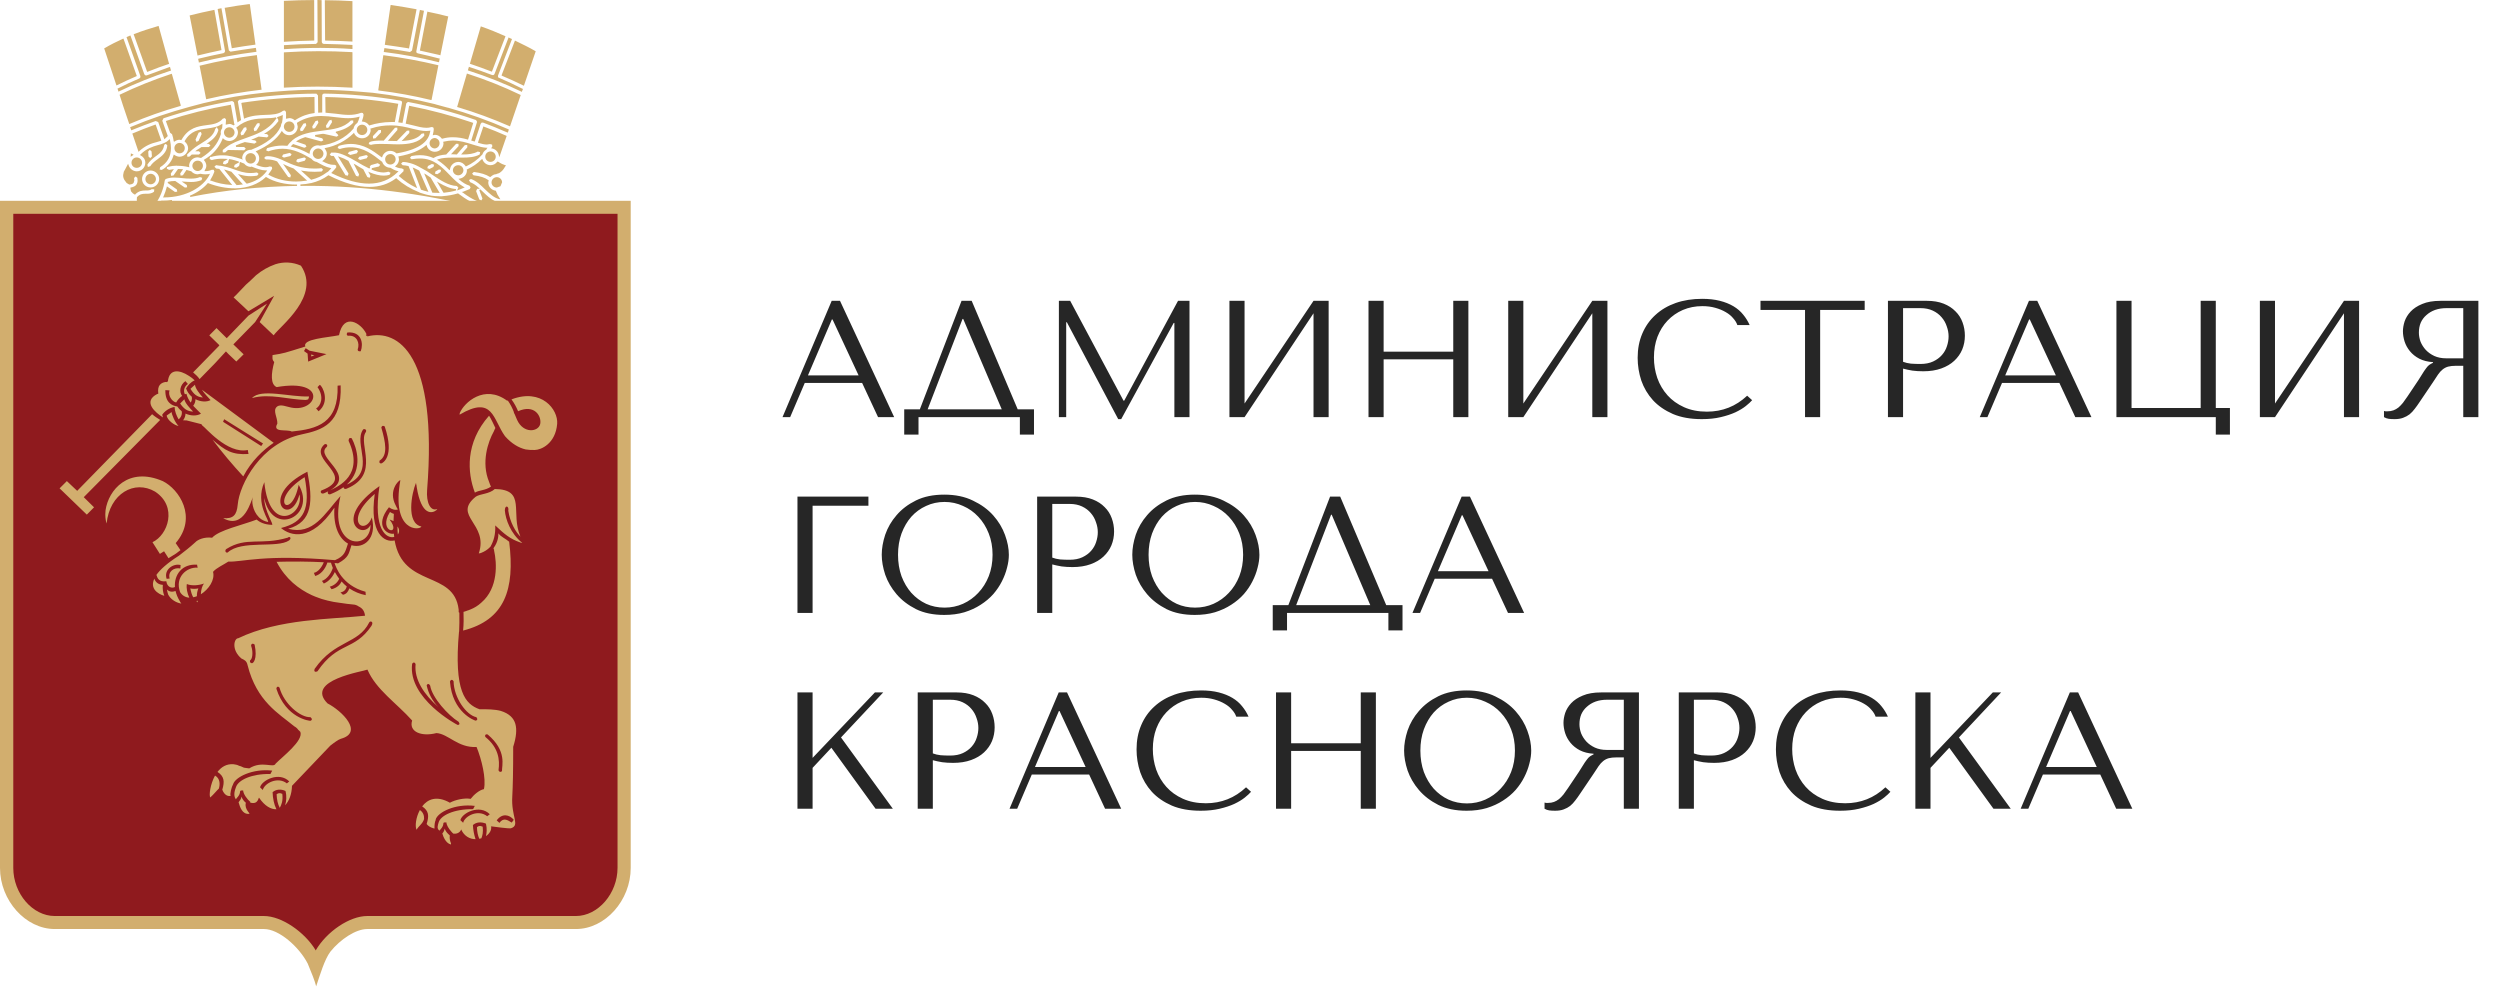
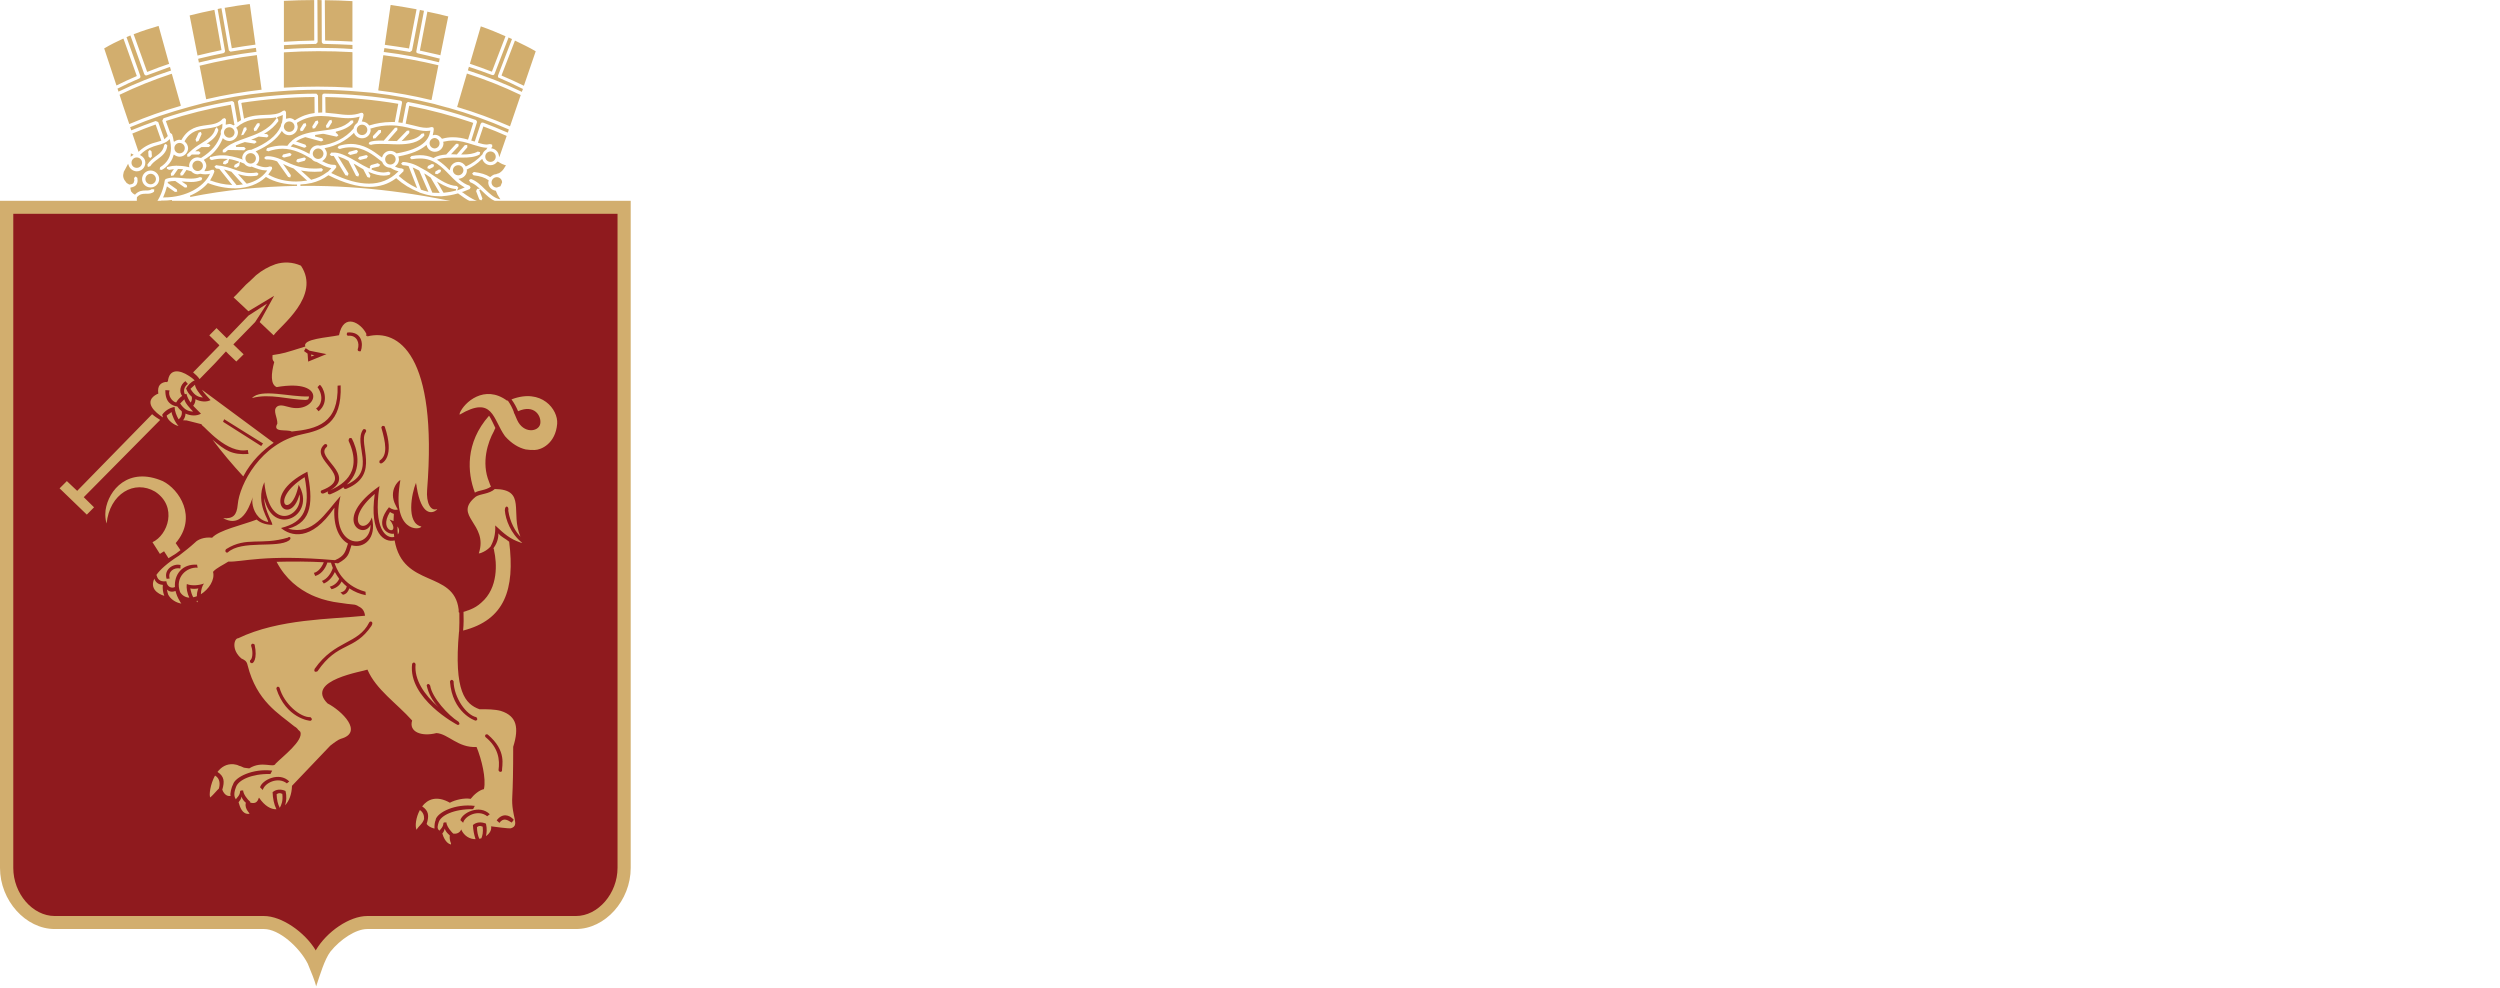
<svg xmlns="http://www.w3.org/2000/svg" width="881" height="348" viewBox="0 0 881 348" fill="none">
-   <path fill-rule="evenodd" clip-rule="evenodd" d="M110.615 34.188C102.142 34.254 93.669 34.941 85.292 36.208L85.053 36.303L85.082 36.523L85.94 41.526L86.016 41.85L86.283 41.707C88.77 40.678 91.315 40.564 93.498 40.487C95.919 40.411 98.111 40.344 99.741 39.039L100.379 38.944L100.77 39.439L100.818 40.64L100.789 41.517L100.77 41.841L101.999 41.622C102.6 41.622 103.238 41.87 103.734 42.279L103.906 42.403L104.03 42.327C106.307 40.859 108.528 40.125 110.673 39.858L110.873 39.801L110.825 34.426V34.188H110.596H110.615ZM58.109 63.533L58.233 63.285L58.405 63.085L58.462 63.066C59.358 62.723 60.292 62.571 61.321 62.571C62.274 62.571 63.247 62.666 64.266 62.771C65.248 62.914 66.268 62.942 67.24 62.942C68.384 62.942 69.518 62.819 70.471 62.39L71.272 62.657L71.033 63.476C69.861 63.924 68.593 64.162 67.326 64.134C66.544 64.134 65.715 64.067 64.905 64.01L64.028 63.953L65.829 65.201L65.953 66.011L65.153 66.107L61.836 63.838L61.779 63.791H61.493C60.683 63.791 59.958 63.867 59.301 64.067L59.148 64.086L59.12 64.286V64.486L62.322 66.764L62.465 67.546L61.655 67.641L59.129 65.888L58.815 65.697L58.738 66.021C58.472 67.003 58.119 68.118 57.633 69.214L57.461 69.576H57.862C65.772 69.528 71.577 65.859 73.75 61.742L73.978 61.227L73.483 61.37L72.387 61.437C71.796 61.437 71.214 61.37 70.624 61.236H70.605L69.604 61.437C68.775 61.408 67.974 61.027 67.431 60.407L67.364 60.34H67.297C66.849 60.188 66.373 60.064 65.925 59.94L65.734 59.864L64.457 61.761L63.656 61.904L63.504 61.122L64.276 59.997L64.505 59.626L62.894 59.549H62.741L61.14 61.837L60.292 61.98L60.187 61.179L60.921 60.083L61.293 59.597L59.577 59.873L58.776 59.425L58.805 59.159L58.853 58.892L59.215 58.787C60.216 58.52 61.245 58.396 62.284 58.377L62.436 58.425H62.494C63.866 58.425 65.162 58.577 66.344 58.863L66.735 58.959L66.64 58.425C66.668 56.766 68.012 55.441 69.67 55.441L70.7 55.632L70.805 55.689L70.9 55.632C74.474 53.44 76.819 50.724 77.838 47.254V47.111L77.781 46.673C77.791 46.13 77.962 45.615 78.296 45.177V45.129L78.372 44.062V43.595L77.953 43.842C77.495 44.138 77.028 44.376 76.533 44.567H76.485L75.856 44.757C74.884 44.996 73.931 45.177 72.949 45.291C70.052 45.663 67.183 46.073 65.105 49.656L65.038 49.828L65.143 49.933C65.829 50.495 66.258 51.324 66.287 52.211C66.287 53.021 65.963 53.707 65.458 54.26C64.895 54.851 64.114 55.213 63.285 55.232C62.656 55.203 62.055 55.003 61.522 54.641L61.245 54.45L61.15 54.727C60.778 56.118 60.006 57.386 58.977 58.387L58.386 58.949C57.957 59.311 57.49 59.626 56.994 59.883L56.26 59.74L56.432 58.93C59.005 57.348 60.244 55.136 60.244 52.211C60.244 51.381 60.13 50.428 59.92 49.466L59.825 48.999L59.482 49.323C59.015 49.79 58.453 50.152 57.843 50.4L57.747 50.428C57.061 50.743 56.327 50.991 55.574 51.153C53.763 51.667 51.619 52.344 49.57 54.374L49.303 54.641L49.627 54.784C50.57 55.337 51.209 56.204 51.209 57.357C51.209 59.063 49.846 60.379 48.159 60.379C46.844 60.331 45.738 59.473 45.328 58.234L45.138 57.7L44.251 59.387L43.622 60.531L43.394 61.684C43.374 62.294 43.537 62.876 43.832 63.409L44.585 64.429V64.458L45.433 64.972L45.51 65.02H45.576L45.652 65.03C46.148 64.982 46.748 64.887 47.072 64.458L47.339 63.61L47.282 62.933L47.215 62.761L47.702 62.247L47.854 62.228L48.407 62.675L48.483 63.6C48.502 64.153 48.331 64.696 48.016 65.144C47.654 65.611 46.987 65.906 46.186 66.069H46.015L45.967 66.212L45.938 66.278L46.158 67.374V67.403L46.834 68.156L47.397 68.499L47.416 68.547L47.616 68.613L47.711 68.442C48.903 67.25 50.161 67.126 51.257 67.126H51.657C52.381 67.126 52.953 67.05 53.468 66.659L54.373 66.736L54.278 67.546C53.382 68.28 52.458 68.28 51.457 68.28H51.161C50.18 68.28 49.236 68.423 48.312 69.433L48.254 69.509V69.69L48.207 70.415L48.254 70.967V70.987L48.645 72.044H48.674L48.693 72.111C49.208 72.788 50.113 73.255 51.361 73.455L52.629 73.36H52.677L53.068 73.16L53.944 72.645C56.384 70.529 57.804 65.802 58.043 63.657L58.109 63.562V63.533ZM70.004 46.749L70.785 46.473L71.062 47.235L69.966 49.656L69.213 49.99L68.898 49.208L69.995 46.759L70.004 46.749ZM66.878 53.545L66.954 53.469C68.107 52.353 69.451 51.4 70.824 50.59C73.063 49.18 75.246 47.864 75.827 45.52L76.113 45.1L76.38 44.805L76.962 45.787C76.504 47.76 75.113 49.084 73.426 50.257L72.825 50.705H73.597L74.169 51.267L73.578 51.829H70.995L70.919 51.877C70.433 52.172 69.918 52.554 69.432 52.811L68.803 53.297H70.09L70.7 53.907L70.09 54.469H67.555L66.868 55.136L66.058 55.279L65.915 54.469L66.868 53.526L66.878 53.545ZM52.229 53.392L52.782 52.83H52.829L53.411 53.364L53.535 55.089V55.117L52.963 55.708H52.944L52.334 55.156L52.238 53.421V53.392H52.229ZM54.84 55.117C56.232 54.117 57.499 53.192 57.814 51.286L58.052 50.848L58.472 50.724L58.958 51.257V51.324C58.71 53.764 57.061 54.946 55.584 56.071C54.583 56.804 53.611 57.51 52.963 58.568L52.114 58.835L51.924 58.034C52.686 56.757 53.811 55.908 54.831 55.108H54.85L54.84 55.117ZM53.077 66.059C51.419 66.078 50.075 64.744 50.056 63.085C50.075 61.427 51.419 60.083 53.077 60.083C54.735 60.112 56.098 61.446 56.098 63.085C56.079 64.725 54.735 66.059 53.077 66.059ZM46.11 54.05L46.081 54.774L46.015 55.241L46.463 54.965L46.748 54.774L47.092 54.527L46.463 54.203L46.11 54.059V54.05ZM80.812 49.704C80.059 49.675 79.344 49.389 78.763 48.922L78.525 48.646L78.401 48.989C77.476 51.238 76.028 53.221 74.15 54.774L73.635 55.136C73.159 55.499 72.606 55.889 72.025 56.194L71.834 56.385L71.977 56.557C72.434 57.09 72.701 57.748 72.711 58.434C72.692 58.949 72.52 59.454 72.244 59.873L72.025 60.302H72.511C73.245 60.302 73.978 60.15 74.636 59.835H75.332L75.551 60.493C75.227 61.427 74.769 62.352 74.188 63.305L73.988 63.552L74.302 63.648C76.695 64.553 79.078 65.039 81.317 65.144L81.851 65.239L77.286 59.521L76.19 59.378L75.551 58.749L76.142 58.196L77.314 58.387L77.848 58.415C79.344 58.682 80.831 59.073 82.261 59.607C84.186 60.293 86.007 60.979 88.323 60.979C88.98 60.979 89.695 60.912 90.467 60.788H90.572L91.087 61.236V61.341L90.62 61.904C89.886 62.027 89.133 62.094 88.38 62.094C87.007 62.094 85.835 61.904 84.691 61.56L83.862 61.341L86.817 64.639L86.96 64.696H87.103C89.962 63.991 92.326 62.552 93.898 60.417L94.165 60.045H93.65C92.135 60.045 90.467 59.454 88.732 58.73L88.637 58.701L88.323 58.816C87.446 58.787 86.626 58.377 86.073 57.691L86.045 57.634H86.016C85.53 57.414 85.063 57.31 84.596 57.071L84.377 57.51L84.472 57.634L84.253 58.482L83.281 59.111L82.471 58.892L82.671 58.11L83.7 57.5L84.072 57.424L84.177 56.938C83.081 56.566 81.984 56.233 80.774 56.061L80.66 56.328H80.612L80.345 57.357L79.373 57.958L78.563 57.739L78.753 56.938L79.678 56.404L80.307 56.032L79.592 55.975C79.078 55.928 78.649 55.928 78.182 55.928C77.038 55.928 75.837 56.071 74.617 56.414L73.835 56.042L74.007 55.403L74.131 55.156L74.236 55.356C75.561 54.936 76.962 54.717 78.344 54.727C80.707 54.727 82.89 55.327 85.015 56.042L85.578 56.242L85.33 55.756C85.377 54.117 86.721 52.801 88.361 52.782H88.389L88.466 52.84L88.532 52.782C93.974 50.609 97.52 47.855 98.95 44.529L98.978 44.452V44.424C99.007 43.976 99.15 43.518 99.416 43.127V43.013C99.559 42.317 99.636 41.612 99.636 40.888V40.497L99.293 40.678C98.759 40.916 98.216 41.088 97.663 41.279L97.682 41.746L97.949 41.793L98.12 42.67C96.929 44.328 95.413 45.72 93.66 46.787L93.031 47.188L94.127 47.254L94.613 47.864V47.941L94.051 48.455L93.927 48.389L91.249 48.141L91.22 48.093L91.144 48.141C90.505 48.389 89.895 48.665 89.285 48.941L88.504 49.266L89.962 49.504L90.448 50.076L89.666 50.609L86.369 50.076L86.292 50.009L86.245 50.076C85.149 50.419 84.072 50.838 83.09 51.267L83.195 51.782L86.045 51.81L86.597 52.373V52.42L86.045 52.954H86.016L80.469 52.859L80.355 52.84L79.354 53.697H78.496V52.849L79.688 51.915L79.783 51.839C81.67 50.419 84.014 49.571 86.483 48.713C90.381 47.312 94.499 45.92 97.196 41.993L97.463 41.822L97.263 41.345C96.09 41.612 94.889 41.641 93.574 41.688C90.276 41.812 86.759 42.012 83.395 44.862L83.243 44.986L83.347 45.167C83.671 45.606 83.843 46.139 83.862 46.683C83.814 48.341 82.471 49.666 80.812 49.704ZM90.581 43.528L91.41 43.337L91.553 44.119L90.381 46.025L89.6 46.216L89.4 45.415L90.591 43.518L90.581 43.528ZM85.94 44.996L86.75 44.815L86.941 45.653L85.787 47.502L84.987 47.693L84.758 46.883L85.949 45.005L85.94 44.996ZM53.096 61.236C52.076 61.255 51.247 62.066 51.238 63.085C51.218 64.105 52.048 64.944 53.087 64.944H53.106C54.087 64.944 54.955 64.096 54.955 63.085C54.936 62.066 54.106 61.255 53.106 61.236H53.096ZM56.632 49.647L56.851 49.551L54.85 43.89L54.583 43.966C51.971 44.891 49.389 45.901 46.872 46.968L46.634 47.064L48.836 53.535L49.074 53.259C51.304 51.229 53.468 50.485 55.279 50.056C55.793 49.914 56.184 49.79 56.632 49.647ZM46.339 57.338C46.339 58.367 47.139 59.149 48.169 59.149C49.198 59.149 50.065 58.367 50.065 57.338C50.065 56.309 49.217 55.48 48.169 55.48C47.149 55.489 46.339 56.318 46.339 57.338ZM60.273 24.866L59.977 23.866L59.93 23.599L59.644 23.656C57.423 24.456 54.85 25.429 51.724 26.563H51.257L51.085 26.41L50.971 26.296L50.866 26.201L45.957 12.486L44.785 13L44.585 13.095L49.474 26.82V27.106L49.465 27.306L49.274 27.478L49.103 27.649C46.558 28.726 44.004 29.889 41.602 31.147L41.402 31.214L41.669 32.014L41.764 32.31L41.992 32.186C47.835 29.336 53.878 26.934 60.054 24.933L60.273 24.857H60.292L60.273 24.866ZM114.819 14.296C118.383 14.363 121.271 14.487 123.93 14.639L124.197 14.659V0.391H123.949C120.871 0.2 117.802 0.095 114.742 0.076H114.466L114.561 14.296H114.828H114.819ZM110.491 14.296H110.739V14.077L110.711 0.019H110.396C107.07 0.048 103.705 0.095 100.265 0.295H100.046V14.763L100.293 14.716C103.715 14.477 107.089 14.373 110.501 14.296H110.491ZM112.636 16.87C116.401 16.87 120.204 16.994 123.94 17.261H124.207V15.85L123.959 15.831C121.128 15.64 118.03 15.583 114.027 15.469L113.78 15.345L113.58 15.24L113.475 15.002L113.398 14.802L113.341 0.048L112.102 0H111.854L111.931 14.887L111.368 15.478C107.67 15.507 103.972 15.65 100.284 15.907H100.065V17.327H100.312C104.42 17.032 108.528 16.879 112.665 16.879H112.645L112.636 16.87ZM151.78 35.207L152.075 35.236L154.486 23.027L154.286 22.951C148.015 21.454 141.686 20.291 135.31 19.481H135.072L133.29 31.833L133.509 31.9C139.685 32.644 145.794 33.759 151.78 35.217V35.207ZM173.138 25.171L173.358 25.267L173.434 25.028L176.36 17.384L178.056 13.01L178.133 12.781L177.913 12.667C175.254 11.513 172.586 10.37 169.707 9.388L169.44 9.283L165.59 22.464L165.828 22.541C168.278 23.37 170.718 24.247 173.129 25.181L173.138 25.171ZM154.458 21.893L154.706 21.921L154.906 20.873L154.982 20.596H154.696C152.208 19.939 149.692 19.357 147.195 18.795L146.776 18.547L146.709 18.204V18.099L149.416 3.793L148.196 3.546L147.977 3.479L145.194 17.804L144.479 18.328H144.431C141.524 17.804 138.617 17.346 135.682 16.975L135.463 16.946L135.272 18.052L135.243 18.328L135.463 18.347C142.039 19.157 148.282 20.329 154.458 21.893ZM143.888 17.041L144.155 17.118L144.183 16.87L146.795 3.269L146.576 3.221C143.688 2.688 140.79 2.202 137.883 1.773L137.655 1.754L135.606 15.774L135.853 15.831C138.56 16.222 141.267 16.584 143.907 17.032H143.888V17.041ZM111.902 30.518C115.905 30.518 119.908 30.642 123.94 30.89L124.207 30.918V18.414L123.959 18.366C116.067 17.918 108.156 17.928 100.255 18.433L100.036 18.48V30.899L100.284 30.88C104.163 30.633 108.023 30.518 111.902 30.518ZM52.076 25.267C54.907 24.123 57.299 23.265 59.377 22.579L59.596 22.512L55.889 9.131L55.65 9.207C53.029 9.969 50.18 10.865 47.292 11.99L47.092 12.057L51.857 25.343L52.057 25.267H52.076ZM69.88 19.51C72.501 18.9 75.132 18.242 77.791 17.709L78.039 17.68L78.019 17.432L75.551 3.469L75.256 3.536C72.501 4.089 69.766 4.708 67.049 5.395L66.83 5.471L69.613 19.586L69.88 19.491V19.51ZM48.216 26.801L43.508 13.61L43.26 13.686C41.135 14.659 38.99 15.707 36.865 16.975L36.712 17.051L41.039 30.118L41.287 30.003C43.46 28.926 45.729 27.859 47.987 26.896L48.207 26.791L48.188 26.811H48.207L48.216 26.801ZM70.576 23.113L70.338 23.16L72.654 34.979L72.93 34.912C79.182 33.444 85.53 32.396 91.954 31.633L92.183 31.614L90.505 19.376L90.276 19.453C83.633 20.282 77.066 21.502 70.566 23.113H70.576ZM45.795 43.623C51.562 41.164 57.461 39.077 63.475 37.371L63.675 37.295V37.028L60.549 25.991L60.311 26.058C53.992 28.154 47.968 30.594 42.317 33.311L42.136 33.416L43.336 37.152L45.557 43.718L45.795 43.623ZM79.182 18.423L78.858 18.652L78.782 18.728C75.837 19.3 72.939 19.967 70.061 20.663L69.823 20.73L70.042 21.778L70.071 22.045L70.347 21.978C76.847 20.358 83.462 19.119 90.124 18.29L90.372 18.242L90.219 17.118L90.162 16.87L89.924 16.898C86.855 17.318 83.853 17.794 81.327 18.195L81.27 18.214H81.241L80.65 17.766L78.039 2.897L76.942 3.117L76.695 3.193L79.306 17.985L79.192 18.423H79.182ZM81.937 16.956C84.3 16.546 87.017 16.098 89.752 15.764L90.019 15.716L88.037 1.449H87.77C85.034 1.763 82.223 2.23 79.392 2.726L79.173 2.754L81.689 17.013L81.937 16.956ZM148.158 17.861C150.436 18.376 152.771 18.89 154.925 19.395L155.22 19.491L155.239 19.243L157.965 5.766L157.689 5.738C155.449 5.137 153.152 4.642 150.807 4.155L150.617 4.06L147.958 17.852H148.158V17.87V17.861ZM57.385 70.739L56.994 70.71H56.889L56.308 71.558L55.955 72.121L56.584 71.968C57.928 71.625 59.244 71.311 60.645 70.967L60.568 70.472C59.549 70.643 58.5 70.748 57.395 70.748L57.385 70.739ZM67.783 58.425C67.783 59.406 68.641 60.274 69.661 60.274C70.681 60.274 71.51 59.416 71.51 58.425C71.529 57.424 70.709 56.623 69.728 56.623H69.661C68.641 56.604 67.812 57.405 67.783 58.425ZM104.363 65.039C100.579 65.039 96.748 64.191 93.889 62.447L93.669 62.332L93.564 62.504C91.029 64.868 87.388 66.259 83.109 66.364H82.737C79.811 66.364 76.638 65.802 73.416 64.563L73.273 64.496L73.159 64.62C71.662 66.364 69.499 67.889 66.925 68.966L67.069 69.414C79.23 66.945 91.754 65.745 104.678 65.506V65.02H104.363V65.039ZM81.365 36.885L81.117 36.961C73.521 38.286 66.03 40.163 58.681 42.556L58.462 42.699L59.92 46.702V46.749L60.635 47.302C60.883 48.112 61.112 48.875 61.197 49.647L61.302 49.971L61.617 49.799C62.103 49.456 62.694 49.246 63.285 49.246L63.723 49.342L63.876 49.361L64.019 49.189C66.43 44.986 69.728 44.519 72.739 44.109C74.989 43.823 77.009 43.575 78.525 41.812L79.249 41.612L79.649 42.146V42.203C79.649 42.718 79.592 43.156 79.554 43.623V43.938L80.85 43.671C81.289 43.671 81.775 43.871 82.175 44.109L82.394 44.185L82.537 43.995L82.709 43.89L82.537 43.575L81.346 36.885H81.365ZM82.661 46.683C82.642 45.663 81.813 44.853 80.803 44.853C79.792 44.834 78.944 45.663 78.925 46.683C78.925 47.683 79.773 48.532 80.803 48.532C81.832 48.532 82.661 47.683 82.661 46.683ZM170.012 72.635L169.793 72.559C166.962 71.968 164.151 70.215 161.501 68.213L161.425 68.137L161.272 68.184C159.595 68.671 157.879 68.985 156.145 69.109L155.735 69.157H154.877C153.857 69.157 152.857 69.09 151.846 68.937L151.665 68.871C150.379 68.671 149.178 68.299 147.958 67.898L147.586 67.698C144.708 66.574 142.048 64.953 139.752 62.914L139.647 62.742L139.447 62.914C136.825 64.868 133.728 65.868 130.144 65.868C126.046 65.868 121.261 64.544 115.886 61.818L115.762 61.751L115.638 61.818C113.951 63.085 111.864 64 109.615 64.534H109.491C108.309 64.801 107.098 64.944 105.869 65.001V65.516H105.936C106.641 65.487 107.356 65.487 108.109 65.487C127.762 65.487 148.186 68.013 169.326 73.236L169.174 73.655L168.983 74.303L169.545 73.989L170.517 73.455L171.108 73.131L169.965 72.893L170.022 72.626L170.012 72.635ZM61.474 52.077V52.315C61.502 53.288 62.322 54.05 63.285 54.031C64.314 54.031 65.115 53.249 65.115 52.182C65.115 51.181 64.295 50.371 63.294 50.371H63.275C62.303 50.371 61.512 51.124 61.464 52.077H61.474ZM175.941 57.252L175.864 57.148L175.512 56.995L175.321 56.919L175.178 57.062C174.625 57.786 173.787 58.206 172.881 58.215C171.652 58.215 170.536 57.453 170.069 56.309L169.965 55.994L169.641 56.214C168.22 57.653 166.514 58.825 164.656 59.664L164.465 59.73L164.542 60.074C164.542 61.513 163.436 62.666 162.054 62.933L161.539 63.028L161.93 63.352C162.997 64.296 164.103 65.011 165.428 65.42L165.838 66.011L165.542 66.621C164.78 66.917 163.998 67.231 163.226 67.555L162.74 67.651L163.169 67.927C166.467 70.367 169.154 71.549 171.518 71.711L172.786 71.682L174.034 71.434L174.358 71.282L174.835 71.063L174.358 70.834C172.862 70.129 171.518 68.88 170.184 67.594L169.278 66.736L168.888 66.974L170.012 69.957L169.641 70.643L168.907 70.3L167.782 67.355L168.154 66.526H169.088L168.573 66.059C167.725 65.258 166.762 64.639 165.695 64.201L165.256 63.447L165.962 63.076C167.915 63.752 169.507 65.296 170.994 66.783C172.519 68.222 173.977 69.614 175.731 70.129L176.331 70.234L175.311 68.594L175.283 68.528L174.787 67.355L174.721 67.203H174.578C173.138 66.926 172.061 65.783 172.061 64.296L172.214 63.514L172.071 63.457C170.88 62.58 169.212 62.047 166.867 61.77L166.371 61.189V61.16L166.972 60.607H167.067C169.459 60.922 171.242 61.465 172.605 62.332L172.776 62.409L172.9 62.285C173.215 61.97 173.634 61.77 174.092 61.513L174.673 61.408L174.949 61.36L175.045 61.313L175.073 61.246C175.674 61.17 176.217 60.884 176.636 60.445L176.713 60.417C177.265 59.921 177.713 59.263 178.133 58.511L178.304 58.215L177.98 58.186C177.275 57.967 176.608 57.662 175.96 57.262L175.941 57.252ZM164.761 26L164.542 25.905L161.091 37.704L161.33 37.771C167.506 39.62 173.548 41.831 179.448 44.414L179.724 44.538L183.499 33.501L183.356 33.406C177.323 30.509 171.137 28.04 164.77 25.991L164.761 26ZM175.855 27.44L175.655 27.325L175.502 27.497L175.655 27.297L175.502 27.135V26.62L178.6 18.519L180.344 13.982L180.42 13.753L179.438 13.315L179.238 13.172L174.254 26.115L174.187 26.172L174.111 26.286L173.92 26.458H173.453C170.87 25.467 168.201 24.514 165.485 23.637L165.247 23.541L164.951 24.542L164.875 24.79L165.113 24.885C171.604 26.953 177.828 29.451 183.651 32.253L183.851 32.405L184.223 31.547L184.271 31.328L184.07 31.252C181.402 29.889 178.666 28.621 175.864 27.421L175.855 27.44ZM188.626 17.975C186.472 16.698 184.08 15.583 181.735 14.43L181.468 14.306L176.732 26.582L176.979 26.734C179.505 27.783 181.964 28.936 184.375 30.108L184.623 30.213L188.779 18.08L188.626 17.966V17.975ZM170.556 44.643L170.336 44.538L170.089 45.291L168.497 50.038L168.421 50.276L168.659 50.371C169.736 50.714 170.679 50.924 171.594 50.933L172.69 50.762L173.424 50.962L173.491 51.639L173.291 51.953L173.053 52.249L173.424 52.315C174.568 52.535 175.493 53.421 175.75 54.565L175.941 55.422L178.552 47.903L178.352 47.807C175.788 46.663 173.196 45.615 170.565 44.643H170.556ZM81.527 60.512C80.907 60.34 80.288 60.112 79.726 59.94L78.954 59.721L79.43 60.35L83.366 65.23H83.49C84.053 65.211 84.615 65.106 85.13 65.039L85.606 64.992L81.575 60.55L81.527 60.522V60.512ZM157.803 37.952L153.428 36.761L153.381 37.009L153.428 36.732C146.185 34.931 138.827 33.587 131.402 32.701L126.951 32.329C121.919 31.881 116.849 31.643 111.807 31.633C107.27 31.633 102.752 31.833 98.263 32.196L94.013 32.558C86.521 33.311 79.068 34.559 71.71 36.351L66.811 37.647C59.796 39.553 52.839 41.889 46.1 44.729L45.862 44.805L46.177 45.691L46.3 45.939L46.539 45.815C49.284 44.691 52.057 43.633 54.859 42.642L55.755 43.004L57.928 49.084L59.024 48.055L59.139 47.96L57.185 42.546L57.614 41.688C65.401 39.077 73.492 37.018 81.765 35.608H81.861L82.461 36.056L83.691 43.137L84.767 42.441L84.958 42.365L83.833 35.865L83.805 35.741L84.272 35.188C93.26 33.787 102.333 33.044 111.426 32.996L111.521 33.025L112.055 33.635L112.121 39.468V39.715L113.351 39.649H113.551V33.625L113.58 33.482L113.646 33.387L113.722 33.139L113.837 33.12L114.113 32.977C123.244 33.101 132.298 33.93 141.124 35.465L141.219 35.541L141.267 35.512L141.467 35.655L141.591 35.722L141.667 36.046V36.122L141.639 36.151L141.667 36.275L140.352 43.118L141.62 43.29L141.839 43.318L143.183 36.399L143.726 35.932H143.821C151.932 37.457 159.909 39.601 167.706 42.289L167.725 42.337L168.02 42.651L168.077 43.08L166.057 49.532L166.934 49.78L167.086 49.828L167.305 49.876L168.983 44.853L169.383 43.604L169.431 43.585L169.555 43.432L169.726 43.213H169.974L170.174 43.194V43.213H170.251C173.129 44.29 175.874 45.415 178.704 46.654L178.971 46.721L179.248 45.863L179.324 45.663L179.124 45.539C172.195 42.508 165.066 39.963 157.803 37.924V37.943V37.952ZM175.073 62.428C174.053 62.447 173.224 63.257 173.215 64.286C173.215 65.306 174.072 66.088 175.064 66.088H175.111L175.74 65.849L176.322 65.659L176.398 65.554L176.894 64.353L176.941 64.305V64.277C176.941 63.257 176.093 62.428 175.083 62.428H175.073ZM156.288 67.918H156.431C157.87 67.775 159.328 67.546 160.748 67.088L160.681 66.621C158.728 66.507 156.764 65.592 154.791 64.477L153.981 63.981L156.202 67.775L156.316 67.918H156.297H156.288ZM167.477 51.21L166.553 50.933C164.446 50.257 162.111 49.523 159.585 49.523C158.537 49.523 157.517 49.647 156.393 49.914L156.173 49.98L156.288 50.495C156.269 52.153 154.915 53.488 153.257 53.488C151.932 53.488 150.769 52.63 150.398 51.372L150.293 51.029L150.026 51.296C148.024 52.992 144.917 54.269 140.647 55.079L140.4 55.108L140.6 56.128C140.6 57.014 140.19 57.862 139.494 58.406L139.18 58.682L139.494 58.825C140.171 59.149 140.886 59.321 141.62 59.359H141.648L142.258 59.721L142.182 60.359C141.696 60.855 141.21 61.303 140.714 61.799L140.514 61.989L140.705 62.161C142.601 63.81 144.441 65.068 146.395 66.011L147.005 66.278L144.002 58.587L143.888 58.511C143.268 58.387 142.639 58.234 141.963 58.234H141.915L141.362 57.7L141.133 57.643H141.362L141.925 57.081H141.991C142.916 57.081 143.774 57.252 144.66 57.519H144.689C145.956 57.882 147.176 58.463 148.358 59.178L148.51 59.254C149.759 59.883 150.998 60.645 152.18 61.494C155.182 63.514 158.07 65.449 160.996 65.544L161.53 66.126L161.311 66.574L161.072 67.126L161.625 66.907C162.187 66.755 162.721 66.469 163.322 66.231L163.779 66.059L163.322 65.792C161.463 64.725 159.919 63.181 158.385 61.589C155.601 58.711 152.809 55.851 148.053 55.851C147.195 55.851 146.252 55.928 145.222 56.099L145.079 56.147L144.527 55.708L144.507 55.537L144.994 54.994C146.071 54.793 147.062 54.679 147.939 54.679C149.769 54.679 151.236 55.041 152.647 55.651L152.742 55.708L152.847 55.632C154.086 54.879 155.573 54.584 157.174 54.46H157.241L160.729 50.686L161.558 50.666L161.625 51.467L159.299 53.964L158.937 54.364H159.471C159.957 54.384 160.376 54.384 160.815 54.431H160.996L163.798 51.153L164.646 51.076L164.694 51.925L162.845 54.031L162.492 54.441H163.083C165.018 54.441 166.896 54.222 168.354 53.411L169.202 53.612L169.031 54.441C167.315 55.394 165.142 55.546 162.855 55.546H159.242C157.46 55.546 155.821 55.642 154.477 56.099L153.981 56.318L154.42 56.566C155.83 57.51 157.012 58.52 158.156 59.74L158.499 60.016L158.594 59.549C158.832 58.129 160.043 57.081 161.492 57.062C162.588 57.062 163.426 57.643 164.008 58.453L164.103 58.644L164.341 58.577C166.419 57.605 168.325 56.28 169.984 54.431L170.031 54.355V54.336C170.251 53.65 170.737 53.068 171.375 52.725L171.394 52.706L171.518 52.411L171.795 52.068H171.385C170.155 52.001 168.849 51.658 167.496 51.219L167.477 51.21ZM153.467 60.407L154.687 59.721L155.439 59.864L155.239 60.636L154.096 61.398L153.266 61.179L153.467 60.417V60.407ZM150.807 58.501L152.208 57.786L152.99 58.034L152.742 58.835L151.37 59.54L150.569 59.263L150.807 58.511V58.501ZM137.531 54.298C136.549 54.298 135.729 55.098 135.729 56.08V56.128C135.729 57.148 136.511 57.977 137.531 57.977C138.56 57.996 139.427 57.157 139.427 56.128C139.427 55.098 138.579 54.279 137.569 54.298H137.54H137.531ZM103.791 44.624C103.782 43.604 102.952 42.794 101.933 42.794C100.913 42.794 100.074 43.595 100.036 44.624C100.036 45.653 100.884 46.473 101.933 46.473C102.981 46.473 103.791 45.653 103.791 44.624ZM153.238 52.315C154.258 52.22 155.001 51.315 154.896 50.295C154.82 49.418 154.115 48.713 153.238 48.636C152.218 48.636 151.389 49.447 151.379 50.466C151.379 51.486 152.208 52.315 153.238 52.315ZM172.852 57.052C173.872 57.052 174.701 56.242 174.701 55.222C174.701 54.203 173.872 53.373 172.852 53.373C171.833 53.373 171.003 54.174 171.003 55.203C171.003 56.233 171.814 57.052 172.852 57.052ZM152.494 67.918C153.181 67.965 153.857 67.965 154.515 67.965L154.953 68.022L154.734 67.632L151.751 62.561L151.503 62.409C151.055 62.132 150.626 61.818 150.159 61.503L149.473 61.112L152.361 67.898L152.504 67.918H152.494ZM159.595 60.054C159.671 61.074 160.567 61.837 161.596 61.78C162.521 61.703 163.255 60.969 163.312 60.054C163.312 59.035 162.502 58.206 161.473 58.225H161.453C160.424 58.225 159.595 59.035 159.595 60.054ZM147.681 60.083C147.119 59.788 146.538 59.502 145.966 59.235L145.403 59.035L145.642 59.568L148.358 66.841L148.51 66.888C149.149 67.126 149.826 67.336 150.493 67.47L150.979 67.613L147.748 60.14L147.681 60.093V60.083ZM140.133 36.542C131.784 35.15 123.339 34.369 114.885 34.197H114.637L114.714 39.515V39.734H114.904C116.124 39.83 117.268 40.001 118.393 40.078C119.937 40.297 121.471 40.487 122.958 40.487C124.445 40.487 125.827 40.287 127.285 39.734L127.876 39.83L128.124 40.383C128.076 41.088 127.857 41.822 127.609 42.508L127.495 42.803L127.819 42.851C128.696 42.927 129.506 43.385 130.02 44.1L130.116 44.205L130.259 44.176C132.651 43.432 135.148 43.032 137.655 43.004H138.903L139.132 43.023L140.352 36.58L140.123 36.551L140.133 36.542ZM104.782 43.204L104.639 43.328L104.668 43.49L104.916 44.633C104.916 46.292 103.572 47.655 101.914 47.655C100.961 47.655 100.065 47.197 99.521 46.406L99.302 46.092L99.15 46.406C97.491 49.018 94.603 51.305 90.41 53.202L90.086 53.326L90.334 53.593C91.534 54.622 91.706 56.442 90.677 57.662C90.61 57.739 90.534 57.805 90.477 57.882L90.229 58.101L90.591 58.225C91.668 58.644 92.697 58.93 93.622 58.93C94.117 58.93 94.613 58.825 95.061 58.654L95.795 58.796L95.909 59.435C95.585 60.112 95.128 60.655 94.708 61.265L94.537 61.532L94.756 61.646C97.472 63.19 100.884 63.972 104.373 63.972C105.545 63.972 106.622 63.857 107.747 63.686L108.242 63.657L103.505 59.387H103.486C102.485 59.025 101.513 58.625 100.551 58.167L99.741 57.758L102.505 61.732L102.314 62.533L101.532 62.361L97.682 56.919L97.587 56.852C96.567 56.433 95.471 56.214 94.384 56.194H93.698L93.117 55.727V55.632L93.65 55.098L94.384 55.032C95.728 55.032 96.881 55.394 98.092 55.804L98.187 55.851C98.921 56.099 99.655 56.452 100.408 56.824C102.972 57.996 105.898 59.397 110.844 59.397C111.597 59.397 112.379 59.378 113.236 59.273L113.284 59.254L113.865 59.835L113.332 60.445C112.455 60.493 111.597 60.541 110.892 60.541C109.395 60.541 108.08 60.445 106.917 60.226L106.041 60.083L109.662 63.362L109.805 63.305C111.711 62.847 113.513 62.008 115.076 60.817L115.61 60.493L116.486 59.587L116.753 59.263L116.324 59.168C114.828 58.873 113.275 58.015 111.635 57.09V57.071H111.588C110.854 56.967 110.215 56.557 109.767 55.975L109.71 55.909H109.662C106.66 54.126 103.429 52.42 99.521 52.42C97.939 52.42 96.3 52.735 94.546 53.326L93.774 52.983L94.136 52.201C96.033 51.61 97.806 51.296 99.464 51.296C100.017 51.296 100.541 51.324 101.065 51.372L101.237 51.419L101.313 51.296C101.78 50.609 102.343 50.047 102.933 49.561L102.953 49.485C105.802 47.092 109.662 46.54 113.475 46.063C117.382 45.577 121.166 45.129 123.616 42.47L124.473 42.441L124.502 43.223C122.844 45.005 120.709 45.844 118.345 46.416L118.364 46.883L118.707 46.997L119.26 47.712L118.698 48.15H118.555L114.161 47.178H113.57C112.741 47.321 111.912 47.426 111.054 47.569L111.006 48.065L113.551 48.741L113.951 49.466L113.198 49.837L107.613 48.322H107.565C106.584 48.646 105.64 49.018 104.735 49.59L104.325 49.856L107.651 51L107.994 51.734L107.241 52.077L103.429 50.8L103.286 50.752L102.733 51.315L102.438 51.658L102.876 51.734C104.983 52.22 106.975 53.106 108.719 54.059L109.043 54.26L109.119 53.898C109.243 52.382 110.53 51.21 112.064 51.21L112.722 51.334H112.865L112.893 51.305C117.411 50.867 121.852 48.598 124.54 45.348L124.597 45.291C124.721 44.481 125.207 43.795 125.893 43.347L125.951 43.29V43.261C126.246 42.699 126.503 42.089 126.627 41.526L126.751 41.088L126.332 41.193C125.141 41.517 123.959 41.65 122.672 41.65C121.223 41.65 119.717 41.46 118.202 41.288C116.563 41.05 114.904 40.916 113.246 40.878C110.225 40.831 107.28 41.631 104.716 43.223H104.725L104.782 43.204ZM104.782 56.09L107.175 55.499H107.327L107.842 55.918L107.375 56.652L105.049 57.262L104.344 56.814L104.782 56.09ZM99.779 54.45L102.076 53.888L102.771 54.317L102.352 54.974L100.055 55.537L99.378 55.136L99.769 54.46L99.779 54.45ZM106.736 46.082L105.926 46.235L105.736 45.482L106.927 43.575L107.737 43.385L107.937 44.166L106.736 46.073V46.082ZM111.016 45.158L110.215 45.329L110.044 44.548L111.197 42.67L111.997 42.451L112.198 43.261L111.006 45.167V45.148L111.016 45.158ZM116 42.46L116.801 42.213L117.02 43.023L115.848 44.919L115.085 45.12L114.847 44.338L116 42.46ZM88.332 53.964C87.303 53.964 86.483 54.765 86.483 55.794C86.483 56.824 87.312 57.643 88.332 57.643C89.352 57.643 90.181 56.814 90.181 55.794C90.181 54.774 89.352 53.964 88.332 53.964ZM127.6 47.598C128.6 47.598 129.429 46.787 129.449 45.768C129.449 44.748 128.629 43.938 127.619 43.938H127.6C126.58 43.919 125.751 44.719 125.722 45.72V45.768C125.722 46.749 126.551 47.598 127.6 47.598ZM166.476 43.204C159.261 40.754 151.865 38.781 144.393 37.314L144.145 37.266V37.495L142.963 43.575L143.183 43.623C144.04 43.823 144.86 43.985 145.604 44.185C147.348 44.653 148.854 45.034 150.274 45.034C150.865 45.053 151.475 44.958 152.056 44.767L152.647 44.862L152.866 45.396C152.847 46.053 152.723 46.663 152.571 47.273L152.494 47.664L153.266 47.512C154.239 47.512 155.03 47.998 155.611 48.751L155.735 48.894L155.878 48.875C157.145 48.513 158.394 48.36 159.566 48.36C161.396 48.36 163.131 48.684 164.675 49.132L164.923 49.227L166.772 43.309L166.486 43.232L166.476 43.204ZM130.697 45.272L130.497 45.329L130.564 45.529L130.63 45.796C130.602 47.435 129.258 48.751 127.609 48.732C126.465 48.751 125.417 48.122 124.883 47.121L124.74 46.749L124.473 47.073C121.786 49.666 118.393 51.419 114.723 52.144L114.361 52.191L114.58 52.516C114.895 53.002 115.171 53.545 115.171 54.155C115.171 55.156 114.609 56.004 113.846 56.547L113.522 56.795L113.865 56.938C115.133 57.615 116.334 58.082 117.459 58.082H117.916L118.488 58.358L118.469 59.035C118.05 59.616 117.497 60.159 116.953 60.722L116.734 60.96L117.011 61.112C121.938 63.533 126.256 64.706 130.078 64.706C133.899 64.706 137.407 63.381 140.161 60.626L140.457 60.359L140.037 60.264C139.161 60.016 138.35 59.626 137.588 59.139L137.512 59.12H137.464C136.235 59.073 135.139 58.291 134.719 57.138L134.691 57.062L134.443 56.862C131.469 54.517 128.124 51.906 123.625 51.906C122.424 51.906 121.09 52.077 119.717 52.516L118.965 52.144L119.336 51.41C120.88 50.962 122.291 50.724 123.625 50.724C128.114 50.724 131.421 53.087 134.328 55.308L134.624 55.499L134.719 55.213C135.11 53.993 136.235 53.154 137.512 53.154C138.36 53.154 139.046 53.478 139.628 53.964L139.685 54.041H139.828C148.72 52.525 151.084 49.351 151.589 46.397L151.665 46.025L151.293 46.092L150.178 46.168C148.644 46.168 147.071 45.777 145.318 45.358C143.135 44.786 140.628 44.185 137.655 44.185C135.548 44.185 133.28 44.433 130.697 45.282V45.272ZM129.01 54.66H129.153L129.668 55.022L129.201 55.794L126.904 56.366L126.179 55.966L126.589 55.26L129.01 54.66ZM122.987 53.307L123.034 53.507L125.531 52.83H125.674L126.17 53.269L125.751 54.031L123.435 54.612L122.615 54.145L122.567 54.117L123.015 53.507L122.968 53.307H122.987ZM125.646 56.947C127.161 57.872 128.667 58.692 130.144 59.397L130.468 59.035L130.325 58.844V58.692L130.735 58.177L133.127 57.5L133.947 58.034L133.976 58.082L133.528 58.672L131.04 59.254L130.945 59.769C132.394 60.359 133.814 60.788 135.215 60.788C135.787 60.788 136.339 60.617 136.892 60.502L137.655 60.912L137.254 61.618C136.597 61.789 135.939 61.894 135.272 61.894C133.69 61.894 132.031 61.446 130.411 60.788L129.754 60.474L130.535 61.894L130.268 62.657L129.458 62.39L128.019 59.654L127.971 59.578L127.866 59.559C127.018 59.092 126.189 58.606 125.369 58.072L124.607 57.662L126.542 61.437L126.275 62.218L125.474 61.97L122.758 56.642H122.691C121.757 56.09 120.756 55.642 119.717 55.299L119.079 55.079L122.815 61.151L122.596 61.904L121.748 61.761L117.602 54.946H116.744L116.21 54.536L116.706 53.783H118.154C120.356 53.955 122.939 55.375 125.646 56.938V56.947ZM133.432 45.834L134.262 45.806L134.281 46.635L132.279 48.741L131.46 48.818L131.412 47.969L133.432 45.825V45.834ZM139.999 44.996L140.047 45.806L137.026 49.256L136.683 49.599L137.216 49.647C138.045 49.656 138.903 49.704 139.761 49.704H139.866L143.411 46.044L144.241 46.025V46.854L141.991 49.246L141.524 49.694L142.153 49.637C144.793 49.466 147.176 48.865 148.568 47.121L149.444 46.978L149.54 47.76C147.557 50.323 144.021 50.867 140.257 50.867H140.18C139.027 50.867 137.95 50.809 136.902 50.762C135.949 50.714 134.996 50.714 134.042 50.714C132.718 50.714 131.545 50.809 130.716 51.057L129.906 50.762L130.221 50.056C131.24 49.647 132.565 49.542 134.071 49.542L135.091 49.561H135.234L139.189 45.024L140.037 44.967V44.986L139.999 44.996ZM112.112 52.325C111.092 52.334 110.263 53.154 110.215 54.164C110.215 55.165 111.111 56.013 112.112 56.013C113.122 56.032 113.97 55.203 113.989 54.164C113.961 53.154 113.132 52.325 112.112 52.325Z" fill="#D2AE6E" />
+   <path fill-rule="evenodd" clip-rule="evenodd" d="M110.615 34.188C102.142 34.254 93.669 34.941 85.292 36.208L85.053 36.303L85.082 36.523L85.94 41.526L86.016 41.85L86.283 41.707C88.77 40.678 91.315 40.564 93.498 40.487C95.919 40.411 98.111 40.344 99.741 39.039L100.379 38.944L100.77 39.439L100.818 40.64L100.789 41.517L100.77 41.841L101.999 41.622C102.6 41.622 103.238 41.87 103.734 42.279L103.906 42.403L104.03 42.327C106.307 40.859 108.528 40.125 110.673 39.858L110.873 39.801L110.825 34.426V34.188H110.596H110.615ZM58.109 63.533L58.233 63.285L58.405 63.085L58.462 63.066C59.358 62.723 60.292 62.571 61.321 62.571C62.274 62.571 63.247 62.666 64.266 62.771C65.248 62.914 66.268 62.942 67.24 62.942C68.384 62.942 69.518 62.819 70.471 62.39L71.272 62.657L71.033 63.476C69.861 63.924 68.593 64.162 67.326 64.134C66.544 64.134 65.715 64.067 64.905 64.01L64.028 63.953L65.829 65.201L65.953 66.011L65.153 66.107L61.836 63.838L61.779 63.791H61.493C60.683 63.791 59.958 63.867 59.301 64.067L59.148 64.086L59.12 64.286V64.486L62.322 66.764L62.465 67.546L61.655 67.641L59.129 65.888L58.815 65.697L58.738 66.021C58.472 67.003 58.119 68.118 57.633 69.214L57.461 69.576H57.862C65.772 69.528 71.577 65.859 73.75 61.742L73.978 61.227L73.483 61.37L72.387 61.437C71.796 61.437 71.214 61.37 70.624 61.236H70.605L69.604 61.437C68.775 61.408 67.974 61.027 67.431 60.407L67.364 60.34H67.297C66.849 60.188 66.373 60.064 65.925 59.94L65.734 59.864L64.457 61.761L63.656 61.904L63.504 61.122L64.276 59.997L64.505 59.626L62.894 59.549H62.741L61.14 61.837L60.292 61.98L60.187 61.179L60.921 60.083L61.293 59.597L59.577 59.873L58.776 59.425L58.805 59.159L58.853 58.892L59.215 58.787C60.216 58.52 61.245 58.396 62.284 58.377L62.436 58.425H62.494C63.866 58.425 65.162 58.577 66.344 58.863L66.735 58.959L66.64 58.425C66.668 56.766 68.012 55.441 69.67 55.441L70.7 55.632L70.805 55.689L70.9 55.632C74.474 53.44 76.819 50.724 77.838 47.254V47.111L77.781 46.673C77.791 46.13 77.962 45.615 78.296 45.177V45.129L78.372 44.062V43.595L77.953 43.842C77.495 44.138 77.028 44.376 76.533 44.567H76.485L75.856 44.757C74.884 44.996 73.931 45.177 72.949 45.291C70.052 45.663 67.183 46.073 65.105 49.656L65.038 49.828L65.143 49.933C65.829 50.495 66.258 51.324 66.287 52.211C66.287 53.021 65.963 53.707 65.458 54.26C64.895 54.851 64.114 55.213 63.285 55.232C62.656 55.203 62.055 55.003 61.522 54.641L61.245 54.45L61.15 54.727C60.778 56.118 60.006 57.386 58.977 58.387L58.386 58.949C57.957 59.311 57.49 59.626 56.994 59.883L56.26 59.74L56.432 58.93C59.005 57.348 60.244 55.136 60.244 52.211C60.244 51.381 60.13 50.428 59.92 49.466L59.825 48.999L59.482 49.323C59.015 49.79 58.453 50.152 57.843 50.4L57.747 50.428C57.061 50.743 56.327 50.991 55.574 51.153C53.763 51.667 51.619 52.344 49.57 54.374L49.303 54.641L49.627 54.784C50.57 55.337 51.209 56.204 51.209 57.357C51.209 59.063 49.846 60.379 48.159 60.379C46.844 60.331 45.738 59.473 45.328 58.234L45.138 57.7L44.251 59.387L43.622 60.531L43.394 61.684C43.374 62.294 43.537 62.876 43.832 63.409L44.585 64.429V64.458L45.433 64.972L45.51 65.02H45.576L45.652 65.03C46.148 64.982 46.748 64.887 47.072 64.458L47.339 63.61L47.282 62.933L47.215 62.761L47.702 62.247L47.854 62.228L48.407 62.675L48.483 63.6C48.502 64.153 48.331 64.696 48.016 65.144C47.654 65.611 46.987 65.906 46.186 66.069H46.015L45.967 66.212L45.938 66.278L46.158 67.374V67.403L46.834 68.156L47.397 68.499L47.416 68.547L47.616 68.613L47.711 68.442C48.903 67.25 50.161 67.126 51.257 67.126H51.657C52.381 67.126 52.953 67.05 53.468 66.659L54.373 66.736L54.278 67.546C53.382 68.28 52.458 68.28 51.457 68.28H51.161C50.18 68.28 49.236 68.423 48.312 69.433L48.254 69.509V69.69L48.207 70.415L48.254 70.967V70.987L48.645 72.044H48.674L48.693 72.111C49.208 72.788 50.113 73.255 51.361 73.455L52.629 73.36H52.677L53.068 73.16L53.944 72.645C56.384 70.529 57.804 65.802 58.043 63.657L58.109 63.562V63.533ZM70.004 46.749L70.785 46.473L71.062 47.235L69.966 49.656L69.213 49.99L68.898 49.208L69.995 46.759L70.004 46.749ZM66.878 53.545L66.954 53.469C68.107 52.353 69.451 51.4 70.824 50.59C73.063 49.18 75.246 47.864 75.827 45.52L76.113 45.1L76.38 44.805L76.962 45.787C76.504 47.76 75.113 49.084 73.426 50.257L72.825 50.705H73.597L74.169 51.267L73.578 51.829H70.995L70.919 51.877C70.433 52.172 69.918 52.554 69.432 52.811L68.803 53.297H70.09L70.7 53.907L70.09 54.469H67.555L66.868 55.136L66.058 55.279L65.915 54.469L66.868 53.526L66.878 53.545ZM52.229 53.392L52.782 52.83H52.829L53.411 53.364L53.535 55.089V55.117L52.963 55.708H52.944L52.334 55.156L52.238 53.421V53.392H52.229ZM54.84 55.117C56.232 54.117 57.499 53.192 57.814 51.286L58.052 50.848L58.472 50.724L58.958 51.257V51.324C58.71 53.764 57.061 54.946 55.584 56.071C54.583 56.804 53.611 57.51 52.963 58.568L52.114 58.835L51.924 58.034C52.686 56.757 53.811 55.908 54.831 55.108H54.85L54.84 55.117ZM53.077 66.059C51.419 66.078 50.075 64.744 50.056 63.085C50.075 61.427 51.419 60.083 53.077 60.083C54.735 60.112 56.098 61.446 56.098 63.085C56.079 64.725 54.735 66.059 53.077 66.059ZM46.11 54.05L46.081 54.774L46.015 55.241L46.463 54.965L46.748 54.774L47.092 54.527L46.463 54.203L46.11 54.059V54.05ZM80.812 49.704C80.059 49.675 79.344 49.389 78.763 48.922L78.525 48.646L78.401 48.989C77.476 51.238 76.028 53.221 74.15 54.774L73.635 55.136C73.159 55.499 72.606 55.889 72.025 56.194L71.834 56.385L71.977 56.557C72.434 57.09 72.701 57.748 72.711 58.434C72.692 58.949 72.52 59.454 72.244 59.873L72.025 60.302H72.511C73.245 60.302 73.978 60.15 74.636 59.835H75.332L75.551 60.493C75.227 61.427 74.769 62.352 74.188 63.305L73.988 63.552L74.302 63.648C76.695 64.553 79.078 65.039 81.317 65.144L81.851 65.239L77.286 59.521L76.19 59.378L75.551 58.749L76.142 58.196L77.314 58.387L77.848 58.415C79.344 58.682 80.831 59.073 82.261 59.607C84.186 60.293 86.007 60.979 88.323 60.979C88.98 60.979 89.695 60.912 90.467 60.788H90.572L91.087 61.236V61.341L90.62 61.904C89.886 62.027 89.133 62.094 88.38 62.094C87.007 62.094 85.835 61.904 84.691 61.56L83.862 61.341L86.817 64.639L86.96 64.696H87.103C89.962 63.991 92.326 62.552 93.898 60.417L94.165 60.045H93.65C92.135 60.045 90.467 59.454 88.732 58.73L88.637 58.701L88.323 58.816C87.446 58.787 86.626 58.377 86.073 57.691L86.045 57.634H86.016C85.53 57.414 85.063 57.31 84.596 57.071L84.377 57.51L84.472 57.634L84.253 58.482L83.281 59.111L82.471 58.892L82.671 58.11L83.7 57.5L84.072 57.424L84.177 56.938C83.081 56.566 81.984 56.233 80.774 56.061L80.66 56.328H80.612L80.345 57.357L79.373 57.958L78.563 57.739L78.753 56.938L79.678 56.404L80.307 56.032L79.592 55.975C79.078 55.928 78.649 55.928 78.182 55.928C77.038 55.928 75.837 56.071 74.617 56.414L73.835 56.042L74.007 55.403L74.131 55.156L74.236 55.356C75.561 54.936 76.962 54.717 78.344 54.727C80.707 54.727 82.89 55.327 85.015 56.042L85.578 56.242L85.33 55.756C85.377 54.117 86.721 52.801 88.361 52.782H88.389L88.466 52.84L88.532 52.782C93.974 50.609 97.52 47.855 98.95 44.529L98.978 44.452V44.424C99.007 43.976 99.15 43.518 99.416 43.127V43.013C99.559 42.317 99.636 41.612 99.636 40.888V40.497L99.293 40.678C98.759 40.916 98.216 41.088 97.663 41.279L97.682 41.746L97.949 41.793L98.12 42.67C96.929 44.328 95.413 45.72 93.66 46.787L93.031 47.188L94.127 47.254L94.613 47.864V47.941L94.051 48.455L93.927 48.389L91.249 48.141L91.22 48.093L91.144 48.141C90.505 48.389 89.895 48.665 89.285 48.941L88.504 49.266L89.962 49.504L90.448 50.076L89.666 50.609L86.369 50.076L86.292 50.009L86.245 50.076C85.149 50.419 84.072 50.838 83.09 51.267L83.195 51.782L86.045 51.81L86.597 52.373V52.42L86.045 52.954H86.016L80.469 52.859L80.355 52.84L79.354 53.697H78.496V52.849L79.688 51.915L79.783 51.839C81.67 50.419 84.014 49.571 86.483 48.713C90.381 47.312 94.499 45.92 97.196 41.993L97.463 41.822L97.263 41.345C96.09 41.612 94.889 41.641 93.574 41.688C90.276 41.812 86.759 42.012 83.395 44.862L83.243 44.986L83.347 45.167C83.671 45.606 83.843 46.139 83.862 46.683C83.814 48.341 82.471 49.666 80.812 49.704ZM90.581 43.528L91.41 43.337L91.553 44.119L90.381 46.025L89.6 46.216L89.4 45.415L90.591 43.518L90.581 43.528ZM85.94 44.996L86.75 44.815L86.941 45.653L85.787 47.502L84.987 47.693L85.949 45.005L85.94 44.996ZM53.096 61.236C52.076 61.255 51.247 62.066 51.238 63.085C51.218 64.105 52.048 64.944 53.087 64.944H53.106C54.087 64.944 54.955 64.096 54.955 63.085C54.936 62.066 54.106 61.255 53.106 61.236H53.096ZM56.632 49.647L56.851 49.551L54.85 43.89L54.583 43.966C51.971 44.891 49.389 45.901 46.872 46.968L46.634 47.064L48.836 53.535L49.074 53.259C51.304 51.229 53.468 50.485 55.279 50.056C55.793 49.914 56.184 49.79 56.632 49.647ZM46.339 57.338C46.339 58.367 47.139 59.149 48.169 59.149C49.198 59.149 50.065 58.367 50.065 57.338C50.065 56.309 49.217 55.48 48.169 55.48C47.149 55.489 46.339 56.318 46.339 57.338ZM60.273 24.866L59.977 23.866L59.93 23.599L59.644 23.656C57.423 24.456 54.85 25.429 51.724 26.563H51.257L51.085 26.41L50.971 26.296L50.866 26.201L45.957 12.486L44.785 13L44.585 13.095L49.474 26.82V27.106L49.465 27.306L49.274 27.478L49.103 27.649C46.558 28.726 44.004 29.889 41.602 31.147L41.402 31.214L41.669 32.014L41.764 32.31L41.992 32.186C47.835 29.336 53.878 26.934 60.054 24.933L60.273 24.857H60.292L60.273 24.866ZM114.819 14.296C118.383 14.363 121.271 14.487 123.93 14.639L124.197 14.659V0.391H123.949C120.871 0.2 117.802 0.095 114.742 0.076H114.466L114.561 14.296H114.828H114.819ZM110.491 14.296H110.739V14.077L110.711 0.019H110.396C107.07 0.048 103.705 0.095 100.265 0.295H100.046V14.763L100.293 14.716C103.715 14.477 107.089 14.373 110.501 14.296H110.491ZM112.636 16.87C116.401 16.87 120.204 16.994 123.94 17.261H124.207V15.85L123.959 15.831C121.128 15.64 118.03 15.583 114.027 15.469L113.78 15.345L113.58 15.24L113.475 15.002L113.398 14.802L113.341 0.048L112.102 0H111.854L111.931 14.887L111.368 15.478C107.67 15.507 103.972 15.65 100.284 15.907H100.065V17.327H100.312C104.42 17.032 108.528 16.879 112.665 16.879H112.645L112.636 16.87ZM151.78 35.207L152.075 35.236L154.486 23.027L154.286 22.951C148.015 21.454 141.686 20.291 135.31 19.481H135.072L133.29 31.833L133.509 31.9C139.685 32.644 145.794 33.759 151.78 35.217V35.207ZM173.138 25.171L173.358 25.267L173.434 25.028L176.36 17.384L178.056 13.01L178.133 12.781L177.913 12.667C175.254 11.513 172.586 10.37 169.707 9.388L169.44 9.283L165.59 22.464L165.828 22.541C168.278 23.37 170.718 24.247 173.129 25.181L173.138 25.171ZM154.458 21.893L154.706 21.921L154.906 20.873L154.982 20.596H154.696C152.208 19.939 149.692 19.357 147.195 18.795L146.776 18.547L146.709 18.204V18.099L149.416 3.793L148.196 3.546L147.977 3.479L145.194 17.804L144.479 18.328H144.431C141.524 17.804 138.617 17.346 135.682 16.975L135.463 16.946L135.272 18.052L135.243 18.328L135.463 18.347C142.039 19.157 148.282 20.329 154.458 21.893ZM143.888 17.041L144.155 17.118L144.183 16.87L146.795 3.269L146.576 3.221C143.688 2.688 140.79 2.202 137.883 1.773L137.655 1.754L135.606 15.774L135.853 15.831C138.56 16.222 141.267 16.584 143.907 17.032H143.888V17.041ZM111.902 30.518C115.905 30.518 119.908 30.642 123.94 30.89L124.207 30.918V18.414L123.959 18.366C116.067 17.918 108.156 17.928 100.255 18.433L100.036 18.48V30.899L100.284 30.88C104.163 30.633 108.023 30.518 111.902 30.518ZM52.076 25.267C54.907 24.123 57.299 23.265 59.377 22.579L59.596 22.512L55.889 9.131L55.65 9.207C53.029 9.969 50.18 10.865 47.292 11.99L47.092 12.057L51.857 25.343L52.057 25.267H52.076ZM69.88 19.51C72.501 18.9 75.132 18.242 77.791 17.709L78.039 17.68L78.019 17.432L75.551 3.469L75.256 3.536C72.501 4.089 69.766 4.708 67.049 5.395L66.83 5.471L69.613 19.586L69.88 19.491V19.51ZM48.216 26.801L43.508 13.61L43.26 13.686C41.135 14.659 38.99 15.707 36.865 16.975L36.712 17.051L41.039 30.118L41.287 30.003C43.46 28.926 45.729 27.859 47.987 26.896L48.207 26.791L48.188 26.811H48.207L48.216 26.801ZM70.576 23.113L70.338 23.16L72.654 34.979L72.93 34.912C79.182 33.444 85.53 32.396 91.954 31.633L92.183 31.614L90.505 19.376L90.276 19.453C83.633 20.282 77.066 21.502 70.566 23.113H70.576ZM45.795 43.623C51.562 41.164 57.461 39.077 63.475 37.371L63.675 37.295V37.028L60.549 25.991L60.311 26.058C53.992 28.154 47.968 30.594 42.317 33.311L42.136 33.416L43.336 37.152L45.557 43.718L45.795 43.623ZM79.182 18.423L78.858 18.652L78.782 18.728C75.837 19.3 72.939 19.967 70.061 20.663L69.823 20.73L70.042 21.778L70.071 22.045L70.347 21.978C76.847 20.358 83.462 19.119 90.124 18.29L90.372 18.242L90.219 17.118L90.162 16.87L89.924 16.898C86.855 17.318 83.853 17.794 81.327 18.195L81.27 18.214H81.241L80.65 17.766L78.039 2.897L76.942 3.117L76.695 3.193L79.306 17.985L79.192 18.423H79.182ZM81.937 16.956C84.3 16.546 87.017 16.098 89.752 15.764L90.019 15.716L88.037 1.449H87.77C85.034 1.763 82.223 2.23 79.392 2.726L79.173 2.754L81.689 17.013L81.937 16.956ZM148.158 17.861C150.436 18.376 152.771 18.89 154.925 19.395L155.22 19.491L155.239 19.243L157.965 5.766L157.689 5.738C155.449 5.137 153.152 4.642 150.807 4.155L150.617 4.06L147.958 17.852H148.158V17.87V17.861ZM57.385 70.739L56.994 70.71H56.889L56.308 71.558L55.955 72.121L56.584 71.968C57.928 71.625 59.244 71.311 60.645 70.967L60.568 70.472C59.549 70.643 58.5 70.748 57.395 70.748L57.385 70.739ZM67.783 58.425C67.783 59.406 68.641 60.274 69.661 60.274C70.681 60.274 71.51 59.416 71.51 58.425C71.529 57.424 70.709 56.623 69.728 56.623H69.661C68.641 56.604 67.812 57.405 67.783 58.425ZM104.363 65.039C100.579 65.039 96.748 64.191 93.889 62.447L93.669 62.332L93.564 62.504C91.029 64.868 87.388 66.259 83.109 66.364H82.737C79.811 66.364 76.638 65.802 73.416 64.563L73.273 64.496L73.159 64.62C71.662 66.364 69.499 67.889 66.925 68.966L67.069 69.414C79.23 66.945 91.754 65.745 104.678 65.506V65.02H104.363V65.039ZM81.365 36.885L81.117 36.961C73.521 38.286 66.03 40.163 58.681 42.556L58.462 42.699L59.92 46.702V46.749L60.635 47.302C60.883 48.112 61.112 48.875 61.197 49.647L61.302 49.971L61.617 49.799C62.103 49.456 62.694 49.246 63.285 49.246L63.723 49.342L63.876 49.361L64.019 49.189C66.43 44.986 69.728 44.519 72.739 44.109C74.989 43.823 77.009 43.575 78.525 41.812L79.249 41.612L79.649 42.146V42.203C79.649 42.718 79.592 43.156 79.554 43.623V43.938L80.85 43.671C81.289 43.671 81.775 43.871 82.175 44.109L82.394 44.185L82.537 43.995L82.709 43.89L82.537 43.575L81.346 36.885H81.365ZM82.661 46.683C82.642 45.663 81.813 44.853 80.803 44.853C79.792 44.834 78.944 45.663 78.925 46.683C78.925 47.683 79.773 48.532 80.803 48.532C81.832 48.532 82.661 47.683 82.661 46.683ZM170.012 72.635L169.793 72.559C166.962 71.968 164.151 70.215 161.501 68.213L161.425 68.137L161.272 68.184C159.595 68.671 157.879 68.985 156.145 69.109L155.735 69.157H154.877C153.857 69.157 152.857 69.09 151.846 68.937L151.665 68.871C150.379 68.671 149.178 68.299 147.958 67.898L147.586 67.698C144.708 66.574 142.048 64.953 139.752 62.914L139.647 62.742L139.447 62.914C136.825 64.868 133.728 65.868 130.144 65.868C126.046 65.868 121.261 64.544 115.886 61.818L115.762 61.751L115.638 61.818C113.951 63.085 111.864 64 109.615 64.534H109.491C108.309 64.801 107.098 64.944 105.869 65.001V65.516H105.936C106.641 65.487 107.356 65.487 108.109 65.487C127.762 65.487 148.186 68.013 169.326 73.236L169.174 73.655L168.983 74.303L169.545 73.989L170.517 73.455L171.108 73.131L169.965 72.893L170.022 72.626L170.012 72.635ZM61.474 52.077V52.315C61.502 53.288 62.322 54.05 63.285 54.031C64.314 54.031 65.115 53.249 65.115 52.182C65.115 51.181 64.295 50.371 63.294 50.371H63.275C62.303 50.371 61.512 51.124 61.464 52.077H61.474ZM175.941 57.252L175.864 57.148L175.512 56.995L175.321 56.919L175.178 57.062C174.625 57.786 173.787 58.206 172.881 58.215C171.652 58.215 170.536 57.453 170.069 56.309L169.965 55.994L169.641 56.214C168.22 57.653 166.514 58.825 164.656 59.664L164.465 59.73L164.542 60.074C164.542 61.513 163.436 62.666 162.054 62.933L161.539 63.028L161.93 63.352C162.997 64.296 164.103 65.011 165.428 65.42L165.838 66.011L165.542 66.621C164.78 66.917 163.998 67.231 163.226 67.555L162.74 67.651L163.169 67.927C166.467 70.367 169.154 71.549 171.518 71.711L172.786 71.682L174.034 71.434L174.358 71.282L174.835 71.063L174.358 70.834C172.862 70.129 171.518 68.88 170.184 67.594L169.278 66.736L168.888 66.974L170.012 69.957L169.641 70.643L168.907 70.3L167.782 67.355L168.154 66.526H169.088L168.573 66.059C167.725 65.258 166.762 64.639 165.695 64.201L165.256 63.447L165.962 63.076C167.915 63.752 169.507 65.296 170.994 66.783C172.519 68.222 173.977 69.614 175.731 70.129L176.331 70.234L175.311 68.594L175.283 68.528L174.787 67.355L174.721 67.203H174.578C173.138 66.926 172.061 65.783 172.061 64.296L172.214 63.514L172.071 63.457C170.88 62.58 169.212 62.047 166.867 61.77L166.371 61.189V61.16L166.972 60.607H167.067C169.459 60.922 171.242 61.465 172.605 62.332L172.776 62.409L172.9 62.285C173.215 61.97 173.634 61.77 174.092 61.513L174.673 61.408L174.949 61.36L175.045 61.313L175.073 61.246C175.674 61.17 176.217 60.884 176.636 60.445L176.713 60.417C177.265 59.921 177.713 59.263 178.133 58.511L178.304 58.215L177.98 58.186C177.275 57.967 176.608 57.662 175.96 57.262L175.941 57.252ZM164.761 26L164.542 25.905L161.091 37.704L161.33 37.771C167.506 39.62 173.548 41.831 179.448 44.414L179.724 44.538L183.499 33.501L183.356 33.406C177.323 30.509 171.137 28.04 164.77 25.991L164.761 26ZM175.855 27.44L175.655 27.325L175.502 27.497L175.655 27.297L175.502 27.135V26.62L178.6 18.519L180.344 13.982L180.42 13.753L179.438 13.315L179.238 13.172L174.254 26.115L174.187 26.172L174.111 26.286L173.92 26.458H173.453C170.87 25.467 168.201 24.514 165.485 23.637L165.247 23.541L164.951 24.542L164.875 24.79L165.113 24.885C171.604 26.953 177.828 29.451 183.651 32.253L183.851 32.405L184.223 31.547L184.271 31.328L184.07 31.252C181.402 29.889 178.666 28.621 175.864 27.421L175.855 27.44ZM188.626 17.975C186.472 16.698 184.08 15.583 181.735 14.43L181.468 14.306L176.732 26.582L176.979 26.734C179.505 27.783 181.964 28.936 184.375 30.108L184.623 30.213L188.779 18.08L188.626 17.966V17.975ZM170.556 44.643L170.336 44.538L170.089 45.291L168.497 50.038L168.421 50.276L168.659 50.371C169.736 50.714 170.679 50.924 171.594 50.933L172.69 50.762L173.424 50.962L173.491 51.639L173.291 51.953L173.053 52.249L173.424 52.315C174.568 52.535 175.493 53.421 175.75 54.565L175.941 55.422L178.552 47.903L178.352 47.807C175.788 46.663 173.196 45.615 170.565 44.643H170.556ZM81.527 60.512C80.907 60.34 80.288 60.112 79.726 59.94L78.954 59.721L79.43 60.35L83.366 65.23H83.49C84.053 65.211 84.615 65.106 85.13 65.039L85.606 64.992L81.575 60.55L81.527 60.522V60.512ZM157.803 37.952L153.428 36.761L153.381 37.009L153.428 36.732C146.185 34.931 138.827 33.587 131.402 32.701L126.951 32.329C121.919 31.881 116.849 31.643 111.807 31.633C107.27 31.633 102.752 31.833 98.263 32.196L94.013 32.558C86.521 33.311 79.068 34.559 71.71 36.351L66.811 37.647C59.796 39.553 52.839 41.889 46.1 44.729L45.862 44.805L46.177 45.691L46.3 45.939L46.539 45.815C49.284 44.691 52.057 43.633 54.859 42.642L55.755 43.004L57.928 49.084L59.024 48.055L59.139 47.96L57.185 42.546L57.614 41.688C65.401 39.077 73.492 37.018 81.765 35.608H81.861L82.461 36.056L83.691 43.137L84.767 42.441L84.958 42.365L83.833 35.865L83.805 35.741L84.272 35.188C93.26 33.787 102.333 33.044 111.426 32.996L111.521 33.025L112.055 33.635L112.121 39.468V39.715L113.351 39.649H113.551V33.625L113.58 33.482L113.646 33.387L113.722 33.139L113.837 33.12L114.113 32.977C123.244 33.101 132.298 33.93 141.124 35.465L141.219 35.541L141.267 35.512L141.467 35.655L141.591 35.722L141.667 36.046V36.122L141.639 36.151L141.667 36.275L140.352 43.118L141.62 43.29L141.839 43.318L143.183 36.399L143.726 35.932H143.821C151.932 37.457 159.909 39.601 167.706 42.289L167.725 42.337L168.02 42.651L168.077 43.08L166.057 49.532L166.934 49.78L167.086 49.828L167.305 49.876L168.983 44.853L169.383 43.604L169.431 43.585L169.555 43.432L169.726 43.213H169.974L170.174 43.194V43.213H170.251C173.129 44.29 175.874 45.415 178.704 46.654L178.971 46.721L179.248 45.863L179.324 45.663L179.124 45.539C172.195 42.508 165.066 39.963 157.803 37.924V37.943V37.952ZM175.073 62.428C174.053 62.447 173.224 63.257 173.215 64.286C173.215 65.306 174.072 66.088 175.064 66.088H175.111L175.74 65.849L176.322 65.659L176.398 65.554L176.894 64.353L176.941 64.305V64.277C176.941 63.257 176.093 62.428 175.083 62.428H175.073ZM156.288 67.918H156.431C157.87 67.775 159.328 67.546 160.748 67.088L160.681 66.621C158.728 66.507 156.764 65.592 154.791 64.477L153.981 63.981L156.202 67.775L156.316 67.918H156.297H156.288ZM167.477 51.21L166.553 50.933C164.446 50.257 162.111 49.523 159.585 49.523C158.537 49.523 157.517 49.647 156.393 49.914L156.173 49.98L156.288 50.495C156.269 52.153 154.915 53.488 153.257 53.488C151.932 53.488 150.769 52.63 150.398 51.372L150.293 51.029L150.026 51.296C148.024 52.992 144.917 54.269 140.647 55.079L140.4 55.108L140.6 56.128C140.6 57.014 140.19 57.862 139.494 58.406L139.18 58.682L139.494 58.825C140.171 59.149 140.886 59.321 141.62 59.359H141.648L142.258 59.721L142.182 60.359C141.696 60.855 141.21 61.303 140.714 61.799L140.514 61.989L140.705 62.161C142.601 63.81 144.441 65.068 146.395 66.011L147.005 66.278L144.002 58.587L143.888 58.511C143.268 58.387 142.639 58.234 141.963 58.234H141.915L141.362 57.7L141.133 57.643H141.362L141.925 57.081H141.991C142.916 57.081 143.774 57.252 144.66 57.519H144.689C145.956 57.882 147.176 58.463 148.358 59.178L148.51 59.254C149.759 59.883 150.998 60.645 152.18 61.494C155.182 63.514 158.07 65.449 160.996 65.544L161.53 66.126L161.311 66.574L161.072 67.126L161.625 66.907C162.187 66.755 162.721 66.469 163.322 66.231L163.779 66.059L163.322 65.792C161.463 64.725 159.919 63.181 158.385 61.589C155.601 58.711 152.809 55.851 148.053 55.851C147.195 55.851 146.252 55.928 145.222 56.099L145.079 56.147L144.527 55.708L144.507 55.537L144.994 54.994C146.071 54.793 147.062 54.679 147.939 54.679C149.769 54.679 151.236 55.041 152.647 55.651L152.742 55.708L152.847 55.632C154.086 54.879 155.573 54.584 157.174 54.46H157.241L160.729 50.686L161.558 50.666L161.625 51.467L159.299 53.964L158.937 54.364H159.471C159.957 54.384 160.376 54.384 160.815 54.431H160.996L163.798 51.153L164.646 51.076L164.694 51.925L162.845 54.031L162.492 54.441H163.083C165.018 54.441 166.896 54.222 168.354 53.411L169.202 53.612L169.031 54.441C167.315 55.394 165.142 55.546 162.855 55.546H159.242C157.46 55.546 155.821 55.642 154.477 56.099L153.981 56.318L154.42 56.566C155.83 57.51 157.012 58.52 158.156 59.74L158.499 60.016L158.594 59.549C158.832 58.129 160.043 57.081 161.492 57.062C162.588 57.062 163.426 57.643 164.008 58.453L164.103 58.644L164.341 58.577C166.419 57.605 168.325 56.28 169.984 54.431L170.031 54.355V54.336C170.251 53.65 170.737 53.068 171.375 52.725L171.394 52.706L171.518 52.411L171.795 52.068H171.385C170.155 52.001 168.849 51.658 167.496 51.219L167.477 51.21ZM153.467 60.407L154.687 59.721L155.439 59.864L155.239 60.636L154.096 61.398L153.266 61.179L153.467 60.417V60.407ZM150.807 58.501L152.208 57.786L152.99 58.034L152.742 58.835L151.37 59.54L150.569 59.263L150.807 58.511V58.501ZM137.531 54.298C136.549 54.298 135.729 55.098 135.729 56.08V56.128C135.729 57.148 136.511 57.977 137.531 57.977C138.56 57.996 139.427 57.157 139.427 56.128C139.427 55.098 138.579 54.279 137.569 54.298H137.54H137.531ZM103.791 44.624C103.782 43.604 102.952 42.794 101.933 42.794C100.913 42.794 100.074 43.595 100.036 44.624C100.036 45.653 100.884 46.473 101.933 46.473C102.981 46.473 103.791 45.653 103.791 44.624ZM153.238 52.315C154.258 52.22 155.001 51.315 154.896 50.295C154.82 49.418 154.115 48.713 153.238 48.636C152.218 48.636 151.389 49.447 151.379 50.466C151.379 51.486 152.208 52.315 153.238 52.315ZM172.852 57.052C173.872 57.052 174.701 56.242 174.701 55.222C174.701 54.203 173.872 53.373 172.852 53.373C171.833 53.373 171.003 54.174 171.003 55.203C171.003 56.233 171.814 57.052 172.852 57.052ZM152.494 67.918C153.181 67.965 153.857 67.965 154.515 67.965L154.953 68.022L154.734 67.632L151.751 62.561L151.503 62.409C151.055 62.132 150.626 61.818 150.159 61.503L149.473 61.112L152.361 67.898L152.504 67.918H152.494ZM159.595 60.054C159.671 61.074 160.567 61.837 161.596 61.78C162.521 61.703 163.255 60.969 163.312 60.054C163.312 59.035 162.502 58.206 161.473 58.225H161.453C160.424 58.225 159.595 59.035 159.595 60.054ZM147.681 60.083C147.119 59.788 146.538 59.502 145.966 59.235L145.403 59.035L145.642 59.568L148.358 66.841L148.51 66.888C149.149 67.126 149.826 67.336 150.493 67.47L150.979 67.613L147.748 60.14L147.681 60.093V60.083ZM140.133 36.542C131.784 35.15 123.339 34.369 114.885 34.197H114.637L114.714 39.515V39.734H114.904C116.124 39.83 117.268 40.001 118.393 40.078C119.937 40.297 121.471 40.487 122.958 40.487C124.445 40.487 125.827 40.287 127.285 39.734L127.876 39.83L128.124 40.383C128.076 41.088 127.857 41.822 127.609 42.508L127.495 42.803L127.819 42.851C128.696 42.927 129.506 43.385 130.02 44.1L130.116 44.205L130.259 44.176C132.651 43.432 135.148 43.032 137.655 43.004H138.903L139.132 43.023L140.352 36.58L140.123 36.551L140.133 36.542ZM104.782 43.204L104.639 43.328L104.668 43.49L104.916 44.633C104.916 46.292 103.572 47.655 101.914 47.655C100.961 47.655 100.065 47.197 99.521 46.406L99.302 46.092L99.15 46.406C97.491 49.018 94.603 51.305 90.41 53.202L90.086 53.326L90.334 53.593C91.534 54.622 91.706 56.442 90.677 57.662C90.61 57.739 90.534 57.805 90.477 57.882L90.229 58.101L90.591 58.225C91.668 58.644 92.697 58.93 93.622 58.93C94.117 58.93 94.613 58.825 95.061 58.654L95.795 58.796L95.909 59.435C95.585 60.112 95.128 60.655 94.708 61.265L94.537 61.532L94.756 61.646C97.472 63.19 100.884 63.972 104.373 63.972C105.545 63.972 106.622 63.857 107.747 63.686L108.242 63.657L103.505 59.387H103.486C102.485 59.025 101.513 58.625 100.551 58.167L99.741 57.758L102.505 61.732L102.314 62.533L101.532 62.361L97.682 56.919L97.587 56.852C96.567 56.433 95.471 56.214 94.384 56.194H93.698L93.117 55.727V55.632L93.65 55.098L94.384 55.032C95.728 55.032 96.881 55.394 98.092 55.804L98.187 55.851C98.921 56.099 99.655 56.452 100.408 56.824C102.972 57.996 105.898 59.397 110.844 59.397C111.597 59.397 112.379 59.378 113.236 59.273L113.284 59.254L113.865 59.835L113.332 60.445C112.455 60.493 111.597 60.541 110.892 60.541C109.395 60.541 108.08 60.445 106.917 60.226L106.041 60.083L109.662 63.362L109.805 63.305C111.711 62.847 113.513 62.008 115.076 60.817L115.61 60.493L116.486 59.587L116.753 59.263L116.324 59.168C114.828 58.873 113.275 58.015 111.635 57.09V57.071H111.588C110.854 56.967 110.215 56.557 109.767 55.975L109.71 55.909H109.662C106.66 54.126 103.429 52.42 99.521 52.42C97.939 52.42 96.3 52.735 94.546 53.326L93.774 52.983L94.136 52.201C96.033 51.61 97.806 51.296 99.464 51.296C100.017 51.296 100.541 51.324 101.065 51.372L101.237 51.419L101.313 51.296C101.78 50.609 102.343 50.047 102.933 49.561L102.953 49.485C105.802 47.092 109.662 46.54 113.475 46.063C117.382 45.577 121.166 45.129 123.616 42.47L124.473 42.441L124.502 43.223C122.844 45.005 120.709 45.844 118.345 46.416L118.364 46.883L118.707 46.997L119.26 47.712L118.698 48.15H118.555L114.161 47.178H113.57C112.741 47.321 111.912 47.426 111.054 47.569L111.006 48.065L113.551 48.741L113.951 49.466L113.198 49.837L107.613 48.322H107.565C106.584 48.646 105.64 49.018 104.735 49.59L104.325 49.856L107.651 51L107.994 51.734L107.241 52.077L103.429 50.8L103.286 50.752L102.733 51.315L102.438 51.658L102.876 51.734C104.983 52.22 106.975 53.106 108.719 54.059L109.043 54.26L109.119 53.898C109.243 52.382 110.53 51.21 112.064 51.21L112.722 51.334H112.865L112.893 51.305C117.411 50.867 121.852 48.598 124.54 45.348L124.597 45.291C124.721 44.481 125.207 43.795 125.893 43.347L125.951 43.29V43.261C126.246 42.699 126.503 42.089 126.627 41.526L126.751 41.088L126.332 41.193C125.141 41.517 123.959 41.65 122.672 41.65C121.223 41.65 119.717 41.46 118.202 41.288C116.563 41.05 114.904 40.916 113.246 40.878C110.225 40.831 107.28 41.631 104.716 43.223H104.725L104.782 43.204ZM104.782 56.09L107.175 55.499H107.327L107.842 55.918L107.375 56.652L105.049 57.262L104.344 56.814L104.782 56.09ZM99.779 54.45L102.076 53.888L102.771 54.317L102.352 54.974L100.055 55.537L99.378 55.136L99.769 54.46L99.779 54.45ZM106.736 46.082L105.926 46.235L105.736 45.482L106.927 43.575L107.737 43.385L107.937 44.166L106.736 46.073V46.082ZM111.016 45.158L110.215 45.329L110.044 44.548L111.197 42.67L111.997 42.451L112.198 43.261L111.006 45.167V45.148L111.016 45.158ZM116 42.46L116.801 42.213L117.02 43.023L115.848 44.919L115.085 45.12L114.847 44.338L116 42.46ZM88.332 53.964C87.303 53.964 86.483 54.765 86.483 55.794C86.483 56.824 87.312 57.643 88.332 57.643C89.352 57.643 90.181 56.814 90.181 55.794C90.181 54.774 89.352 53.964 88.332 53.964ZM127.6 47.598C128.6 47.598 129.429 46.787 129.449 45.768C129.449 44.748 128.629 43.938 127.619 43.938H127.6C126.58 43.919 125.751 44.719 125.722 45.72V45.768C125.722 46.749 126.551 47.598 127.6 47.598ZM166.476 43.204C159.261 40.754 151.865 38.781 144.393 37.314L144.145 37.266V37.495L142.963 43.575L143.183 43.623C144.04 43.823 144.86 43.985 145.604 44.185C147.348 44.653 148.854 45.034 150.274 45.034C150.865 45.053 151.475 44.958 152.056 44.767L152.647 44.862L152.866 45.396C152.847 46.053 152.723 46.663 152.571 47.273L152.494 47.664L153.266 47.512C154.239 47.512 155.03 47.998 155.611 48.751L155.735 48.894L155.878 48.875C157.145 48.513 158.394 48.36 159.566 48.36C161.396 48.36 163.131 48.684 164.675 49.132L164.923 49.227L166.772 43.309L166.486 43.232L166.476 43.204ZM130.697 45.272L130.497 45.329L130.564 45.529L130.63 45.796C130.602 47.435 129.258 48.751 127.609 48.732C126.465 48.751 125.417 48.122 124.883 47.121L124.74 46.749L124.473 47.073C121.786 49.666 118.393 51.419 114.723 52.144L114.361 52.191L114.58 52.516C114.895 53.002 115.171 53.545 115.171 54.155C115.171 55.156 114.609 56.004 113.846 56.547L113.522 56.795L113.865 56.938C115.133 57.615 116.334 58.082 117.459 58.082H117.916L118.488 58.358L118.469 59.035C118.05 59.616 117.497 60.159 116.953 60.722L116.734 60.96L117.011 61.112C121.938 63.533 126.256 64.706 130.078 64.706C133.899 64.706 137.407 63.381 140.161 60.626L140.457 60.359L140.037 60.264C139.161 60.016 138.35 59.626 137.588 59.139L137.512 59.12H137.464C136.235 59.073 135.139 58.291 134.719 57.138L134.691 57.062L134.443 56.862C131.469 54.517 128.124 51.906 123.625 51.906C122.424 51.906 121.09 52.077 119.717 52.516L118.965 52.144L119.336 51.41C120.88 50.962 122.291 50.724 123.625 50.724C128.114 50.724 131.421 53.087 134.328 55.308L134.624 55.499L134.719 55.213C135.11 53.993 136.235 53.154 137.512 53.154C138.36 53.154 139.046 53.478 139.628 53.964L139.685 54.041H139.828C148.72 52.525 151.084 49.351 151.589 46.397L151.665 46.025L151.293 46.092L150.178 46.168C148.644 46.168 147.071 45.777 145.318 45.358C143.135 44.786 140.628 44.185 137.655 44.185C135.548 44.185 133.28 44.433 130.697 45.282V45.272ZM129.01 54.66H129.153L129.668 55.022L129.201 55.794L126.904 56.366L126.179 55.966L126.589 55.26L129.01 54.66ZM122.987 53.307L123.034 53.507L125.531 52.83H125.674L126.17 53.269L125.751 54.031L123.435 54.612L122.615 54.145L122.567 54.117L123.015 53.507L122.968 53.307H122.987ZM125.646 56.947C127.161 57.872 128.667 58.692 130.144 59.397L130.468 59.035L130.325 58.844V58.692L130.735 58.177L133.127 57.5L133.947 58.034L133.976 58.082L133.528 58.672L131.04 59.254L130.945 59.769C132.394 60.359 133.814 60.788 135.215 60.788C135.787 60.788 136.339 60.617 136.892 60.502L137.655 60.912L137.254 61.618C136.597 61.789 135.939 61.894 135.272 61.894C133.69 61.894 132.031 61.446 130.411 60.788L129.754 60.474L130.535 61.894L130.268 62.657L129.458 62.39L128.019 59.654L127.971 59.578L127.866 59.559C127.018 59.092 126.189 58.606 125.369 58.072L124.607 57.662L126.542 61.437L126.275 62.218L125.474 61.97L122.758 56.642H122.691C121.757 56.09 120.756 55.642 119.717 55.299L119.079 55.079L122.815 61.151L122.596 61.904L121.748 61.761L117.602 54.946H116.744L116.21 54.536L116.706 53.783H118.154C120.356 53.955 122.939 55.375 125.646 56.938V56.947ZM133.432 45.834L134.262 45.806L134.281 46.635L132.279 48.741L131.46 48.818L131.412 47.969L133.432 45.825V45.834ZM139.999 44.996L140.047 45.806L137.026 49.256L136.683 49.599L137.216 49.647C138.045 49.656 138.903 49.704 139.761 49.704H139.866L143.411 46.044L144.241 46.025V46.854L141.991 49.246L141.524 49.694L142.153 49.637C144.793 49.466 147.176 48.865 148.568 47.121L149.444 46.978L149.54 47.76C147.557 50.323 144.021 50.867 140.257 50.867H140.18C139.027 50.867 137.95 50.809 136.902 50.762C135.949 50.714 134.996 50.714 134.042 50.714C132.718 50.714 131.545 50.809 130.716 51.057L129.906 50.762L130.221 50.056C131.24 49.647 132.565 49.542 134.071 49.542L135.091 49.561H135.234L139.189 45.024L140.037 44.967V44.986L139.999 44.996ZM112.112 52.325C111.092 52.334 110.263 53.154 110.215 54.164C110.215 55.165 111.111 56.013 112.112 56.013C113.122 56.032 113.97 55.203 113.989 54.164C113.961 53.154 113.132 52.325 112.112 52.325Z" fill="#D2AE6E" />
  <path fill-rule="evenodd" clip-rule="evenodd" d="M219.517 306.764C219.517 316.828 211.759 326.007 202.523 326.007H128.954C121.729 326.007 110.864 335.147 110.864 343.2C110.864 335.147 99.627 326.007 92.574 326.007H18.871C9.645 326.007 1.906 316.828 1.906 306.745V73.961H219.517V306.764Z" fill="#8F1A1E" />
  <path fill-rule="evenodd" clip-rule="evenodd" d="M86.655 282.906C85.941 282.344 85.388 281.581 85.092 280.714C85.025 281.572 84.463 282.21 84.072 282.716C84.539 284.336 85.35 287.033 87.732 286.795C88.628 286.919 85.969 285.308 86.636 282.906H86.646H86.655ZM67.041 207.373C67.308 208.574 67.603 209.623 68.089 210.471C68.537 210.404 68.975 210.271 69.385 210.099C69.357 209.241 69.509 208.365 69.9 207.354C68.871 207.555 68.022 207.555 67.041 207.373ZM75.094 201.493C76.286 200.101 78.707 199.072 80.47 197.9C85.311 198.147 92.85 195.221 118.06 197.404C121.596 195.889 121.701 194.221 122.511 191.905C122.558 191.705 122.587 191.657 122.625 191.552C119.747 189.951 117.383 185.881 117.85 178.904C109.615 191.095 102.343 188.883 99.026 186.072C107.223 183.994 109.482 179.314 107.357 168.154C94.137 176.474 102.62 183.994 105.25 170.841C111.741 181.802 96.024 189.541 93.117 175.502C93.174 180.22 96.682 185.052 95.834 184.957C93.26 184.899 91.516 184.051 90.458 183.098C85.292 185.071 77.201 186.787 74.751 189.493C71.968 189.15 69.671 190.151 68.766 191.152C66.859 192.886 65.325 194.078 63.057 195.822C58.863 198.481 56.442 200.74 55.117 202.589C55.47 203.78 56.004 205.172 58.615 204.829C58.863 206.954 60.617 207.44 61.646 206.859C61.351 202.513 64.162 198.634 69.452 198.996C69.509 199.339 69.547 199.701 69.671 200.044C65.84 199.749 61.532 203.37 63.467 208.66C64.153 209.813 65.373 210.557 66.716 210.614C65.992 209.099 65.611 207.316 65.84 205.82C67.651 206.573 70.262 206.249 71.873 205.629C71.263 206.439 70.844 207.774 70.777 209.423C73.569 207.678 75.819 204.343 75.075 201.512L75.094 201.493ZM79.784 193.458C86.865 189.007 91.945 192.286 101.447 189.455C101.895 188.902 103.01 189.474 101.895 190.437C97.702 193.334 85.092 190.17 80.231 194.707C79.383 194.936 79.164 193.887 79.784 193.439V193.458ZM63.571 200.34C61.332 199.844 59.073 201.436 59.788 203.876L58.72 203.98C57.624 200.702 61.141 198.414 63.638 199.12C63.629 199.491 63.59 199.901 63.562 200.34H63.571ZM97.483 279.894C97.54 281.848 97.902 283.383 98.588 284.688C99.179 283.564 99.789 282.344 99.484 279.751C98.407 279.294 98.045 279.551 97.463 279.894H97.483ZM61.856 208.26C60.998 208.574 59.835 208.755 58.825 207.745C58.939 208.403 59.073 208.965 59.263 209.527C60.045 211.062 61.656 212.101 63.057 212.501C63.304 212.596 63.571 212.625 63.905 212.692C63.657 212.406 63.457 212.063 63.295 211.72C62.637 210.643 62.151 209.48 61.856 208.26ZM74.846 154.877C78.306 159.49 81.928 163.769 85.731 167.887C88.581 162.445 92.755 158.556 96.444 156.04L71.148 137.33C72.054 138.722 73.255 139.923 74.208 140.99C72.807 141.743 70.719 141.629 68.88 140.676C68.899 141.524 68.613 142.334 68.079 142.992C68.985 143.974 69.986 144.927 70.824 145.775C69.423 146.623 67.279 146.623 65.373 145.746C65.354 146.604 65.058 147.433 64.524 148.11C64.934 148.11 65.373 148.158 65.773 148.158L70.977 149.482C71.072 149.654 71.196 149.797 71.272 149.93C72.178 150.369 80.06 160.119 87.323 158.575L87.57 159.986C81.814 160.357 79.374 158.813 74.827 154.886L74.846 154.877ZM78.602 148.653L78.992 147.729L92.688 156.278L92.05 157.183L78.611 148.644L78.602 148.653ZM69.175 211.843C69.366 211.986 69.538 212.12 69.776 212.282C69.709 212.11 69.662 211.862 69.576 211.672C69.471 211.72 69.338 211.72 69.185 211.843H69.175ZM57.386 206.106C56.137 206.03 54.889 205.467 54.383 203.904C52.277 208.45 57.634 209.909 57.9 209.956C57.414 208.736 57.243 207.421 57.386 206.115V206.106ZM147.958 285.46C146.538 288.072 146.205 291.15 146.786 292.418C147.596 290.979 148.959 290.321 149.445 288.615C149.512 287.443 149.131 286.213 147.958 285.46ZM168.078 291.494C168.107 293.095 168.393 294.439 168.907 295.592C169.155 295.544 169.374 295.478 169.632 295.42C170.032 294.439 170.318 293.295 170.099 291.322C169.003 290.826 168.612 291.103 168.078 291.494ZM180.259 140.762C181.279 142.153 181.946 143.44 182.575 144.917C188.417 142.296 190.924 146.728 190.371 149.416C189.761 152.208 184.462 152.952 182.213 147.948C181.917 147.309 181.641 146.652 181.383 145.994C181.279 145.756 181.107 145.537 181.059 145.317C181.059 145.317 181.078 145.27 181.107 145.27C180.573 143.802 179.839 142.41 178.934 141.124C178.867 141.171 178.791 141.171 178.734 141.229C170.718 135.291 163.541 141.867 162.026 145.556C161.978 145.746 161.959 145.927 161.95 146.137C173.797 139.151 173.663 147.748 177.962 153.714C180.287 156.354 182.823 157.812 185.243 158.384C186.225 158.527 187.264 158.623 188.417 158.575C190.733 158.546 195.766 156.326 196.347 149.349C196.738 144.336 190.886 136.701 180.287 140.733H180.268L180.259 140.762ZM110.788 125.207L109.644 124.94L109.701 125.617L110.778 125.207H110.788ZM107.595 122.11C100.027 124.473 100.151 124.502 96.043 125.131C96.043 126.084 95.824 126.751 96.644 127.571C95.5 131.745 95.3 135.453 97.492 136.415C115.753 133.242 111.903 145.422 102.677 143.64C101.161 143.402 98.788 142.229 97.549 143.364C96.034 144.688 97.816 147.081 97.74 149.273C95.834 152.637 101.161 151.15 102.82 152.075C111.76 151.169 119.375 149.187 118.965 135.91L120.042 135.806C120.557 149.387 113.647 151.522 106.27 153.095C91.888 156.164 84.397 170.717 83.777 177.78C83.434 181.611 82.166 182.85 78.649 182.612C86.274 186.863 88.561 175.778 89.143 175.264C88.581 176.293 88.943 179.981 91.192 182.221L91.43 182.469C92.193 183.174 93.155 183.67 94.366 183.937C95.443 183.984 89.696 177.704 93.146 169.917C94.947 188.454 107.194 181.63 105.536 174.234C102.315 186.491 90.668 175.13 108.319 166.228C110.292 176.398 110.292 183.937 101.533 186.339C110.425 188.712 114.381 181.058 119.985 174.797C115.563 193.477 130.631 194.354 130.583 184.899C128.191 190.446 116.716 183.289 133.729 171.299C131.403 186.605 136.169 189.932 138.923 189.217C138.856 188.807 138.828 188.369 138.799 188.064C136.55 188.55 131.784 185.395 137.064 178.762C138.132 179.562 139.428 179.905 140.238 179.486C139.943 179.209 139.705 178.638 139.476 178.161C136.626 172.833 140.648 169.107 141.087 169.221C137.817 187.663 148.016 186.949 148.502 185.538C143.031 184.423 145.042 173.796 146.605 170.126C146.605 170.269 146.653 170.393 146.653 170.536C146.757 170.879 146.824 171.251 146.843 171.613C148.502 181.964 152.333 180.935 153.763 179.791C153.887 179.648 153.982 179.495 154.134 179.343C151.723 180.372 150.15 177.103 150.513 172.652C154.306 124.912 140.324 115.781 129.468 118.545C129.402 118.469 129.402 118.373 129.402 118.259C129.278 118.373 129.125 118.373 129.03 118.412C129.097 118.145 129.097 117.897 129.097 117.63C127.314 113.913 121.138 109.919 119.47 118.126C115.62 118.974 106.384 119.374 107.623 122.148L107.595 122.11ZM133.767 162.321C136.769 160.424 135.892 155.992 134.377 150.655C134.577 149.969 135.111 149.949 135.568 150.264C139.209 161.082 134.787 163.112 134.51 163.283C133.338 163.502 133.776 162.311 133.776 162.311L133.767 162.321ZM122.415 117.163C127.486 116.753 128.134 121.071 127.124 123.777C126.59 123.873 125.999 123.777 126.056 123.12C126.857 120.975 125.827 117.973 122.606 118.326C122.091 118.126 122.091 117.716 122.415 117.173V117.163ZM122.835 155.325C122.902 154.419 123.226 154.172 123.95 154.448C125.694 157.765 128.153 165.361 122.225 170.756C133.023 166.009 124.274 156.497 127.981 151.322C128.658 150.95 129.383 151.617 128.868 152.323C126.085 156.497 134.138 167.143 122.301 172.147C121.472 172.557 121.11 172.128 121.052 171.68C119.804 172.585 118.289 173.424 116.43 174.168C115.601 174.415 115.277 173.634 115.668 173.148C115.239 173.348 114.838 173.567 114.324 173.777C113.027 174.415 112.694 173.014 113.371 172.795C126.094 167.953 108.262 161.977 114.324 156.602C114.953 156.23 115.668 156.84 115.134 157.507C110.711 161.101 125.78 167.296 116.335 172.795C119.337 171.346 128.42 167.429 122.835 155.334V155.325ZM112.265 144.927C112.027 144.603 111.645 144.24 111.388 143.926C112.951 143.125 114.39 139.971 111.884 136.425L112.684 135.615C113.637 135.987 116.468 141.524 112.265 144.936V144.927ZM109.091 123.587L115.048 124.788L108.596 127.428L108.395 124.616L107.128 123.711L107.719 122.691L109.091 123.587ZM107.728 140.952C108.005 140.905 108.291 140.828 108.576 140.762C108.777 140.447 108.891 140.085 108.891 139.713C102.124 139.961 91.945 136.806 88.809 140.276C95.033 138.55 101.6 140.828 107.738 140.952H107.728ZM180.831 263.234C181.984 259.651 182.155 257.03 181.612 255.104C181.05 253.132 179.534 251.464 176.437 250.51C174.311 249.948 171.748 249.92 168.993 249.948C163.961 248.137 159.872 243.724 161.75 222.623C161.75 222.623 161.769 222.604 161.797 222.594C161.893 220.621 161.921 218.296 161.874 216.047H161.854C161.854 215.904 161.797 215.827 161.797 215.751C161.75 215.751 161.721 215.751 161.626 215.77C161.683 215.427 161.626 215.113 161.626 214.769C159.948 200.845 142.021 207.364 139.066 190.446C135.52 191.323 130.078 188.13 132.061 174.063C120.757 183.765 128.591 188.979 131.031 182.345C132.928 189.77 128.172 193.458 123.855 192.133L123.797 192.381H123.778C122.882 195.04 123.044 196.356 119.118 198.538C118.727 198.462 118.308 198.424 117.898 198.424C118.336 199.691 120.385 206.258 128.811 208.536L128.887 209.737C126.819 209.346 124.855 208.536 123.102 207.345C122.739 208.365 122.129 209.375 120.852 209.594L119.966 208.765C121.367 208.536 121.92 207.659 122.215 206.687C121.539 206.153 120.938 205.563 120.385 204.914C119.899 205.963 118.794 207.183 116.84 207.65L116.211 206.744C117.679 206.373 118.918 205.353 119.537 203.961C118.975 203.256 118.508 202.427 118.003 201.588C117.412 202.789 116.239 204.762 114.114 205.639L113.456 204.714C115.153 204.104 116.611 202.255 117.288 200.149C117.069 199.568 116.83 198.977 116.63 198.3C116.239 198.3 115.782 198.233 115.382 198.233C114.524 200.845 112.789 202.56 111.064 202.97C110.921 202.608 110.769 202.246 110.616 201.874C112.055 201.579 113.38 199.968 114.104 198.138C108.977 197.871 103.134 197.814 97.473 197.985C100.656 204.095 105.317 207.602 109.863 209.728C110.711 210.09 111.541 210.461 112.475 210.757C112.789 210.871 113.066 210.995 113.38 211.081C114.743 211.5 116.115 211.834 117.583 212.11C118.336 212.234 119.032 212.358 119.661 212.425C119.852 212.472 120.023 212.501 120.195 212.492C121.52 212.682 122.882 212.911 124.436 213.025C125.122 213.054 125.808 213.292 126.371 213.702C127.657 214.312 128.42 215.217 128.639 216.981C116.506 218.258 98.293 218.029 83.948 224.92C82.528 224.891 81.385 228.951 85.092 232.068C86.026 232.516 86.941 232.831 87.265 234.47C90.487 247.213 98.283 251.464 103.63 255.905C103.897 256.029 104.049 256.22 104.307 256.343C104.678 256.62 104.869 256.877 105.088 257.173C105.355 257.411 105.622 257.64 105.851 257.926C106.966 261.042 99.551 266.637 97.13 269.105C96.406 270.84 92.393 267.904 87.828 270.783C85.941 270.506 86.169 270.659 85.483 270.316C85.111 270.116 84.701 269.954 84.282 269.868C83.92 269.677 83.548 269.544 83.157 269.458H83.1C82.833 269.382 82.567 269.334 82.29 269.315C79.831 269.115 77.973 270.297 76.648 272.022C79.088 273.633 79.174 275.434 78.335 278.303C79.164 280.428 80.536 280.695 81.308 280.428C80.879 279.999 81.651 277.178 82.138 276.377C82.871 273.861 89.028 270.754 95.929 271.564L95.3 272.756C88.581 272.632 84.044 274.91 83.196 277.273C82.871 278.179 82.042 280.218 83.119 281.686C83.262 281.248 84.587 280.39 84.606 278.875C84.759 278.408 85.216 278.636 85.683 278.551C85.731 279.847 87.17 281.743 88.266 282.649L88.075 282.801C91.183 283.774 91.011 280.743 91.326 281.162C93.346 284.088 95.49 285.241 97.406 285.184C96.558 283.478 96.129 281.286 96.062 279.17C97.206 278.15 98.988 277.969 100.609 278.732C101.095 280.685 100.923 282.372 100.456 283.783C101.857 282.325 102.82 279.923 102.896 276.921C107.366 272.184 111.865 267.476 116.382 262.777C117.745 261.709 119.289 260.575 120.157 260.337C128.248 258.059 120.423 250.453 115.42 247.88C107.223 239.683 128.363 236.567 129.487 235.966C132.509 243.038 139.8 247.813 145.242 253.913C143.974 257.887 148.511 259.698 153.81 258.335C157.985 258.602 161.349 263.587 167.945 263.244C169.727 267.59 171.385 274.424 170.537 278.093C168.917 278.389 166.944 280.095 165.867 281.515C163.589 281.114 160.425 281.858 158.538 282.878C153.868 280.238 150.675 281.658 148.768 284.174C151.132 285.737 151.256 287.519 150.351 290.378C150.894 291.112 151.742 291.656 153.115 291.999C153.067 290.626 153.258 289.454 153.582 288.892H153.505C154.134 286.28 160.377 283.135 167.325 283.993L166.715 285.146C159.901 285.07 155.24 287.395 154.573 289.835C154.296 290.807 153.82 291.989 154.859 292.714C155.25 292.218 156.212 291.417 156.25 290.131C156.374 289.645 156.813 289.902 157.318 289.807C157.337 290.75 158.118 291.999 158.957 292.952C159.224 293.295 159.51 293.571 159.767 293.781C160.711 293.924 162.036 293.59 162.522 292.304C163.599 294.715 165.619 295.725 167.583 295.725C167.039 294.115 166.734 292.428 166.658 290.741C167.83 289.692 169.594 289.54 171.252 290.255C171.643 291.97 171.538 293.428 171.252 294.648C172.472 293.8 173.32 292.542 173.063 291.198C173.844 291.303 179.458 292.075 180.049 291.884C183.423 290.807 180.049 287.853 180.535 280.571C180.716 277.102 180.85 272.317 180.85 263.234V263.253L180.831 263.234ZM88.704 233.717C87.723 233.479 88.19 232.64 88.19 232.64C88.847 232.392 89.362 230.028 88.485 227.541C88.561 226.693 89.21 226.712 89.724 227.131C90.82 232.411 89.171 233.869 88.704 233.717ZM101.085 276.063C97.94 273.566 93.203 275.949 92.612 278.389C92.174 278.045 92.059 277.788 91.64 277.445C92.269 274.948 98.388 271.803 101.943 275.386L101.085 276.073V276.053V276.063ZM109.434 254.008C109.091 254.075 100.771 253.103 97.397 242.724C97.473 241.895 98.054 241.78 98.502 242.333C100.046 248.023 105.851 252.884 109.387 252.731C109.387 252.731 110.511 253.513 109.434 254.008ZM130.946 220.488C124.817 229.552 119.127 225.93 111.884 236.557C110.778 237.081 110.616 236.367 110.883 235.709C118.06 225.454 126.218 227.122 130.126 219.325C130.374 218.744 131.822 218.934 130.936 220.478L130.946 220.488ZM161.292 255.476C160.968 255.381 143.689 246.107 145.233 233.946C145.623 233.259 146.252 233.355 146.452 234.089C145.919 239.512 149.455 244.754 154.487 249.195C152.419 247.089 150.999 244.43 150.36 241.551C150.646 240.779 151.266 240.941 151.599 241.628C152.238 245.831 158.023 252.169 161.569 254.323C161.569 254.323 162.493 255.428 161.292 255.476ZM167.621 253.961C167.23 253.932 159.395 251.054 158.566 240.188C158.833 239.388 159.472 239.407 159.843 240.084C159.939 245.926 164.39 252.045 167.859 252.731C167.859 252.731 168.755 253.703 167.611 253.961H167.621ZM171.7 287.653C168.526 285.108 163.808 287.5 163.208 289.95C162.789 289.597 162.684 289.378 162.236 289.016C162.846 286.471 168.993 283.326 172.605 286.938L171.681 287.653H171.69H171.7ZM171.071 259.746C170.756 259.117 171.1 258.574 171.881 258.85C178.772 264.664 176.809 269.868 176.904 271.745C176.046 272.498 175.674 271.431 175.674 271.431C176.199 267.762 175.674 263.463 171.08 259.736L171.071 259.746ZM181.059 288.901L180.325 289.883C178.915 289.006 177.466 287.958 175.979 289.988C175.608 289.673 175.446 289.425 175.026 289.101C176.999 286.452 179.525 287.081 181.059 288.901ZM179.106 179.905C179.744 184.194 181.727 187.454 183.404 189.112C179.744 180.668 185.644 172.481 174.34 172.328V172.357C172.339 174.139 169.317 173.967 167.678 175.016C159.253 181.83 172.291 184.471 168.726 195.012C168.993 195.012 169.212 194.964 169.508 194.859C170.756 194.364 171.786 193.735 172.653 192.829C172.682 192.762 172.682 192.734 172.796 192.724C173.987 190.608 174.655 188.397 174.521 185.157C177.771 188.226 179.725 189.922 183.337 191.161C183.566 191.257 183.804 191.304 184.052 191.314C179.906 188.045 178.143 182.965 177.905 179.858C177.933 177.78 179.449 178.342 179.125 179.915H179.106V179.905ZM57.453 147.109C57.376 146.833 57.214 146.48 57.157 146.156C57.986 144.936 59.578 143.735 61.522 143.402C61.589 145.003 62.18 146.423 62.933 147.767C63.819 147.109 64.248 146.004 64.038 144.917C63.428 144.45 62.895 143.869 62.466 143.23C60.464 142.982 58.177 141.734 58.272 137.483C58.787 137.483 59.244 137.559 59.74 137.588C59.13 139.341 60.588 141.515 62.084 141.839C62.551 140.99 63.257 140.152 64.191 139.513C63.038 138.141 63.409 135.653 65.335 134.309C65.697 134.633 65.849 134.995 66.231 135.291C64.715 136.358 64.62 137.979 65.153 138.932C65.373 138.884 65.478 138.855 65.706 138.789C65.973 139.913 66.507 140.886 67.174 141.858C67.546 141.4 67.727 140.714 67.603 139.828C66.678 139.046 65.983 138.045 65.573 136.902C66.126 135.882 67.165 134.671 68.594 134.033C67.994 133.432 67.326 132.918 66.612 132.479V132.498C66.612 132.498 66.535 132.432 66.459 132.384C63.409 130.401 59.616 129.687 59.158 134.481L58.815 134.5C58.815 134.5 58.873 134.595 58.873 134.643C58.644 134.614 58.472 134.614 58.263 134.614C56.719 134.91 55.403 135.806 55.775 138.617C55.746 138.646 55.746 138.684 55.708 138.684C55.737 138.732 55.737 138.808 55.813 138.827C55.661 138.808 55.594 138.827 55.47 138.808C50.142 141.534 54.736 145.403 57.481 147.128H57.471L57.453 147.109ZM156.698 291.98C156.603 292.618 156.327 293.228 155.869 293.714C156.841 296.993 158.404 297.46 158.919 297.612V297.155C158.528 296.278 158.385 295.325 158.5 294.391C157.623 293.638 157.041 292.98 156.698 291.98ZM96.577 104.287L91.507 113.494L96.434 118.164C98.75 114.847 113.189 104.315 106.06 93.631C103.23 92.344 100.027 92.154 97.054 93.116C94.566 93.993 92.24 95.308 90.22 97.005C88.781 98.425 87.723 99.397 86.684 100.303C84.882 102.114 83.405 103.848 82.319 104.801L87.542 109.691L96.558 104.268L96.577 104.287ZM179.43 190.904C178.191 189.808 176.532 189.217 175.636 187.949C175.636 188.626 175.665 190.809 173.911 193.172C173.94 193.277 173.978 193.439 173.978 193.496C174.006 193.573 174.035 193.62 174.102 193.668C174.121 193.887 174.121 193.916 174.121 194.04C175.093 198.338 175.674 207.173 169.622 212.358C168.431 213.464 167.154 214.226 165.772 214.779C165.552 214.874 165.324 214.97 165.095 215.046C164.78 215.151 164.542 215.198 164.247 215.341C163.951 215.418 163.675 215.56 163.341 215.618C163.418 217.648 163.418 219.964 163.198 222.213C177.838 218.467 181.536 207.783 179.43 190.885V190.904ZM140.191 188.34C140.772 187.606 140.848 186.539 140.067 185.528C140.067 186.548 140.095 187.454 140.191 188.34ZM138.675 183.508C138.704 182.803 138.751 181.878 138.799 181.097C138.304 180.944 137.846 180.706 137.427 180.42C132.842 187.721 141.916 189.112 137.274 183.06C137.789 183.26 138.246 183.451 138.675 183.641V183.498V183.508ZM174.569 150.817C174.083 149.768 173.034 147.529 172.348 146.49C163.875 156.068 164.685 166.59 167.344 173.596C168.993 172.643 170.976 172.89 173.006 171.489C172.786 171.07 172.596 170.489 172.348 169.812C169.508 162.969 171.976 155.678 174.006 152.056C174.207 151.617 174.359 151.179 174.569 150.826V150.817ZM56.452 147.986C55.575 147.424 54.526 146.785 53.602 145.965L27.201 172.976L23.56 169.536L20.997 172.099L21.387 172.462L30.594 181.354L33.139 178.771L29.517 175.206L56.452 147.977V147.986ZM70.329 133.585L75.771 128.009L79.621 123.835L80.527 124.788L83.281 127.399L85.855 124.864L82.233 121.366L89.905 113.503L94.099 107.003L87.561 111.225L79.898 119.184L76.305 115.619L73.76 118.183L77.277 121.623L77.21 121.681L77.305 121.757L68.051 131.231C68.975 131.984 69.795 132.794 70.329 133.594V133.585ZM75.771 273.309C74.094 276.377 73.598 280.218 74.094 281.029C75.39 279.875 76.314 278.636 77.124 277.902C77.563 276.482 77.639 274.338 75.761 273.309H75.771ZM63.486 142.191C64.772 144.069 66.002 144.974 68.051 145.041C66.812 143.726 65.192 142.02 64.972 140.695L63.486 142.191ZM53.735 191.075L56.347 195.193L57.815 194.268L59.378 196.718C60.188 196.194 61.055 195.641 62.018 195.078C62.571 194.678 63.095 194.268 63.6 193.878L61.913 191.39C69.757 182.212 63.057 172.366 57.395 169.564C45.234 164.284 38.2 172.709 37.199 179.8C37.18 180.048 37.151 180.296 37.151 180.611C37.123 180.906 37.094 181.24 37.123 181.583C37.123 182.612 37.304 183.632 37.571 184.49C38.619 173.939 47.388 168.964 54.66 173.253C62.666 178.533 59.197 188.54 53.735 191.075ZM68.709 135.577L67.117 137.016C68.289 138.913 69.414 139.942 71.492 140.066C70.319 138.77 68.823 136.873 68.709 135.577ZM58.749 146.423C58.873 148.062 61.656 150.035 62.923 150.083C61.722 149.034 60.455 145.956 60.483 145.203L58.749 146.423Z" fill="#D2AE6E" />
  <path fill-rule="evenodd" clip-rule="evenodd" d="M0 70.768V305.849C0 317.353 9.054 327.389 19.291 327.389H93.041C98.283 327.389 105.393 333.641 108.443 339.569C109.673 342.543 110.978 345.717 111.417 347.585C112.789 343.486 114.371 338.092 116.44 335.347C119.976 330.972 125.399 327.389 129.43 327.389H202.952C213.255 327.389 222.262 317.353 222.262 305.849V70.768H0ZM217.62 75.343V305.83C217.62 314.884 210.739 322.804 202.943 322.804H129.421C123.197 322.804 115.153 328.265 111.274 334.889C111.293 334.937 111.302 334.985 111.322 335.013H111.245C111.245 334.918 111.274 334.918 111.274 334.918C107.299 328.323 99.141 322.804 93.032 322.804H19.291C11.456 322.804 4.68 314.884 4.68 305.849V75.352H217.62V75.343Z" fill="#D2AE6E" />
-   <path d="M303.806 134.937H283.603L278.45 147H275.757L293.09 106.01H296.018L315.108 147H309.427L303.806 134.937ZM302.576 132.302L293.383 112.568H293.148L284.716 132.302H302.576ZM342.42 106.01L358.641 144.248H364.379V153.149H359.402V147H323.682V153.149H318.646V144.248H324.15L338.848 106.01H342.42ZM353.019 144.248L339.434 112.392H339.199L326.902 144.248H353.019ZM377.134 106.01L395.931 141.203H396.166L415.138 106.01H419.179V147H413.85V113.798H413.616L395.112 147.703H394.057L375.963 113.564H375.729V147H373.152V106.01H377.134ZM438.583 142.198L462.884 106.01H468.213V147H462.884V110.401L438.583 147H433.254V106.01H438.583V142.198ZM487.591 126.622V147H482.262V106.01H487.591V123.928H512.126V106.01H517.455V147H512.126V126.622H487.591ZM536.827 142.198L561.129 106.01H566.457V147H561.129V110.401L536.827 147H531.498V106.01H536.827V142.198ZM615.699 139.446L617.456 141.027C616.949 141.613 616.207 142.296 615.231 143.077C614.255 143.857 613.025 144.599 611.542 145.302C610.097 145.965 608.38 146.532 606.389 147C604.437 147.468 602.212 147.703 599.713 147.703C595.77 147.703 592.374 147.098 589.524 145.887C586.674 144.638 584.332 143.018 582.497 141.027C580.662 138.997 579.296 136.694 578.398 134.117C577.539 131.502 577.11 128.828 577.11 126.095C577.11 122.933 577.656 120.083 578.749 117.545C579.842 114.969 581.384 112.783 583.375 110.987C585.366 109.152 587.748 107.747 590.519 106.771C593.33 105.795 596.434 105.307 599.83 105.307C602.172 105.307 604.261 105.541 606.096 106.01C607.931 106.478 609.531 107.122 610.898 107.942C612.264 108.762 613.396 109.738 614.294 110.87C615.231 112.002 615.992 113.232 616.578 114.559H612.244C611.971 113.739 611.483 112.939 610.78 112.158C610.117 111.338 609.238 110.616 608.145 109.992C607.091 109.367 605.862 108.859 604.456 108.469C603.09 108.079 601.567 107.883 599.889 107.883C597.429 107.883 595.146 108.332 593.037 109.23C590.968 110.128 589.173 111.377 587.65 112.978C586.128 114.579 584.937 116.491 584.078 118.717C583.258 120.903 582.848 123.323 582.848 125.978C582.848 128.476 583.239 130.877 584.02 133.18C584.839 135.484 586.03 137.514 587.592 139.27C589.153 141.027 591.105 142.432 593.447 143.487C595.79 144.541 598.483 145.068 601.528 145.068C606.994 145.068 611.717 143.194 615.699 139.446ZM641.421 147H636.092V109.23H620.399V106.01H657.114V109.23H641.421V147ZM670.641 129.901V147H665.312V106.01H679.014C681.279 106.01 683.25 106.341 684.929 107.005C686.607 107.669 687.993 108.567 689.086 109.699C690.218 110.792 691.058 112.1 691.604 113.622C692.151 115.106 692.424 116.667 692.424 118.307C692.424 120.024 692.112 121.645 691.487 123.167C690.863 124.65 689.926 125.978 688.676 127.149C687.466 128.281 685.944 129.179 684.109 129.843C682.274 130.506 680.166 130.838 677.785 130.838C676.379 130.838 675.091 130.76 673.92 130.604C672.749 130.409 671.656 130.174 670.641 129.901ZM670.641 108.586V127.5C671.46 127.813 672.378 128.027 673.393 128.144C674.408 128.222 675.52 128.262 676.731 128.262C678.487 128.262 679.99 127.969 681.24 127.383C682.489 126.798 683.523 126.036 684.343 125.099C685.163 124.162 685.748 123.128 686.1 121.996C686.49 120.825 686.685 119.673 686.685 118.541C686.685 117.37 686.471 116.199 686.041 115.027C685.651 113.817 685.046 112.744 684.226 111.807C683.406 110.831 682.372 110.05 681.122 109.465C679.873 108.879 678.429 108.586 676.789 108.586H670.641ZM725.719 134.937H705.516L700.363 147H697.67L715.003 106.01H717.931L737.02 147H731.34L725.719 134.937ZM724.489 132.302L715.295 112.568H715.061L706.629 132.302H724.489ZM780.846 143.779H785.824V153.149H780.846V147H745.829V106.01H751.157V143.779H775.517V106.01H780.846V143.779ZM801.709 142.198L826.011 106.01H831.339V147H826.011V110.401L801.709 147H796.38V106.01H801.709V142.198ZM873.379 106.01V147H868.05V128.906H865.473C864.38 128.906 863.463 129.003 862.721 129.198C862.019 129.394 861.374 129.725 860.789 130.194C860.203 130.662 859.657 131.267 859.149 132.009C858.642 132.751 858.037 133.668 857.334 134.761L852.708 141.613C852.122 142.511 851.537 143.33 850.951 144.072C850.405 144.814 849.8 145.458 849.136 146.005C848.472 146.512 847.711 146.922 846.852 147.234C846.032 147.547 845.037 147.703 843.866 147.703C843.007 147.703 842.304 147.664 841.758 147.586C841.211 147.508 840.665 147.312 840.118 147V144.833C840.313 144.872 840.508 144.911 840.704 144.95C840.899 144.95 841.094 144.95 841.289 144.95C842.109 144.95 842.831 144.833 843.456 144.599C844.08 144.365 844.666 144.033 845.213 143.604C845.759 143.135 846.286 142.589 846.794 141.964C847.301 141.3 847.828 140.559 848.375 139.739C850.014 137.357 851.283 135.464 852.181 134.059C853.079 132.614 853.781 131.502 854.289 130.721C854.836 129.94 855.265 129.374 855.577 129.023C855.929 128.671 856.338 128.379 856.807 128.144L857.393 127.852V127.617C855.519 127.5 853.899 127.09 852.532 126.388C851.205 125.685 850.112 124.807 849.253 123.753C848.394 122.699 847.77 121.566 847.379 120.356C846.989 119.107 846.794 117.897 846.794 116.726C846.794 115.672 846.989 114.52 847.379 113.271C847.809 112.022 848.511 110.87 849.487 109.816C850.502 108.723 851.869 107.825 853.586 107.122C855.304 106.38 857.471 106.01 860.086 106.01H873.379ZM868.05 108.586H862.136C860.652 108.586 859.305 108.801 858.095 109.23C856.924 109.66 855.909 110.265 855.05 111.046C854.191 111.787 853.528 112.685 853.059 113.739C852.63 114.793 852.415 115.945 852.415 117.194C852.415 118.248 852.61 119.322 853.001 120.415C853.43 121.469 854.055 122.445 854.875 123.343C855.694 124.202 856.69 124.904 857.861 125.451C859.071 125.997 860.457 126.271 862.019 126.271H868.05V108.586ZM281.027 175.01H306.031V178.23H286.356V216H281.027V175.01ZM310.724 195.505C310.724 193.28 311.134 190.918 311.954 188.419C312.813 185.921 314.14 183.637 315.936 181.568C317.732 179.46 320.016 177.723 322.787 176.356C325.559 174.99 328.877 174.307 332.742 174.307C336.646 174.307 340.023 175.01 342.873 176.415C345.761 177.781 348.143 179.519 350.017 181.627C351.89 183.735 353.276 186.038 354.174 188.536C355.072 190.996 355.521 193.319 355.521 195.505C355.521 196.949 355.306 198.472 354.877 200.072C354.486 201.673 353.881 203.273 353.062 204.874C352.281 206.436 351.266 207.939 350.017 209.383C348.767 210.788 347.284 212.038 345.566 213.131C343.888 214.224 341.975 215.102 339.828 215.766C337.719 216.39 335.358 216.703 332.742 216.703C328.877 216.703 325.559 216.02 322.787 214.653C320.016 213.248 317.732 211.491 315.936 209.383C314.14 207.275 312.813 204.991 311.954 202.532C311.134 200.033 310.724 197.691 310.724 195.505ZM316.463 195.505C316.463 198.237 316.873 200.755 317.693 203.059C318.552 205.323 319.703 207.275 321.148 208.915C322.631 210.554 324.368 211.842 326.359 212.779C328.35 213.677 330.517 214.126 332.859 214.126C335.162 214.126 337.329 213.677 339.359 212.779C341.428 211.842 343.224 210.554 344.746 208.915C346.308 207.275 347.538 205.323 348.436 203.059C349.333 200.755 349.782 198.237 349.782 195.505C349.782 192.772 349.333 190.274 348.436 188.009C347.538 185.706 346.308 183.735 344.746 182.095C343.224 180.455 341.428 179.187 339.359 178.289C337.329 177.352 335.162 176.883 332.859 176.883C330.517 176.883 328.35 177.352 326.359 178.289C324.368 179.187 322.631 180.455 321.148 182.095C319.703 183.735 318.552 185.706 317.693 188.009C316.873 190.274 316.463 192.772 316.463 195.505ZM370.818 198.901V216H365.49V175.01H379.192C381.456 175.01 383.428 175.341 385.106 176.005C386.785 176.669 388.171 177.567 389.264 178.699C390.396 179.792 391.235 181.1 391.782 182.622C392.328 184.106 392.602 185.667 392.602 187.307C392.602 189.024 392.289 190.645 391.665 192.167C391.04 193.65 390.103 194.978 388.854 196.149C387.644 197.281 386.121 198.179 384.287 198.843C382.452 199.506 380.344 199.838 377.962 199.838C376.557 199.838 375.269 199.76 374.098 199.604C372.926 199.409 371.833 199.174 370.818 198.901ZM370.818 177.586V196.5C371.638 196.813 372.556 197.027 373.571 197.144C374.586 197.222 375.698 197.262 376.908 197.262C378.665 197.262 380.168 196.969 381.417 196.383C382.666 195.798 383.701 195.036 384.521 194.099C385.341 193.162 385.926 192.128 386.278 190.996C386.668 189.825 386.863 188.673 386.863 187.541C386.863 186.37 386.648 185.199 386.219 184.027C385.829 182.817 385.223 181.744 384.404 180.807C383.584 179.831 382.549 179.05 381.3 178.465C380.051 177.879 378.606 177.586 376.967 177.586H370.818ZM399.018 195.505C399.018 193.28 399.428 190.918 400.248 188.419C401.107 185.921 402.434 183.637 404.23 181.568C406.026 179.46 408.31 177.723 411.081 176.356C413.853 174.99 417.171 174.307 421.036 174.307C424.94 174.307 428.317 175.01 431.167 176.415C434.055 177.781 436.437 179.519 438.311 181.627C440.184 183.735 441.57 186.038 442.468 188.536C443.366 190.996 443.815 193.319 443.815 195.505C443.815 196.949 443.6 198.472 443.171 200.072C442.781 201.673 442.175 203.273 441.356 204.874C440.575 206.436 439.56 207.939 438.311 209.383C437.061 210.788 435.578 212.038 433.86 213.131C432.182 214.224 430.269 215.102 428.122 215.766C426.014 216.39 423.652 216.703 421.036 216.703C417.171 216.703 413.853 216.02 411.081 214.653C408.31 213.248 406.026 211.491 404.23 209.383C402.434 207.275 401.107 204.991 400.248 202.532C399.428 200.033 399.018 197.691 399.018 195.505ZM404.757 195.505C404.757 198.237 405.167 200.755 405.987 203.059C406.846 205.323 407.997 207.275 409.442 208.915C410.925 210.554 412.662 211.842 414.653 212.779C416.644 213.677 418.811 214.126 421.153 214.126C423.456 214.126 425.623 213.677 427.653 212.779C429.722 211.842 431.518 210.554 433.04 208.915C434.602 207.275 435.832 205.323 436.73 203.059C437.627 200.755 438.076 198.237 438.076 195.505C438.076 192.772 437.627 190.274 436.73 188.009C435.832 185.706 434.602 183.735 433.04 182.095C431.518 180.455 429.722 179.187 427.653 178.289C425.623 177.352 423.456 176.883 421.153 176.883C418.811 176.883 416.644 177.352 414.653 178.289C412.662 179.187 410.925 180.455 409.442 182.095C407.997 183.735 406.846 185.706 405.987 188.009C405.167 190.274 404.757 192.772 404.757 195.505ZM472.288 175.01L488.508 213.248H494.247V222.149H489.27V216H453.549V222.149H448.513V213.248H454.018L468.716 175.01H472.288ZM482.887 213.248L469.301 181.392H469.067L456.77 213.248H482.887ZM525.799 203.937H505.597L500.444 216H497.75L515.083 175.01H518.011L537.101 216H531.421L525.799 203.937ZM524.569 201.302L515.376 181.568H515.142L506.709 201.302H524.569ZM281.027 285V244.01H286.356V267.081L308.315 244.01H311.243L296.369 259.879L314.639 285H308.549L292.973 263.509L286.356 270.595V285H281.027ZM328.73 267.901V285H323.401V244.01H337.104C339.368 244.01 341.339 244.341 343.018 245.005C344.697 245.669 346.083 246.567 347.176 247.699C348.308 248.792 349.147 250.1 349.694 251.622C350.24 253.106 350.513 254.667 350.513 256.307C350.513 258.024 350.201 259.645 349.576 261.167C348.952 262.65 348.015 263.978 346.766 265.149C345.556 266.281 344.033 267.179 342.198 267.843C340.363 268.506 338.255 268.838 335.874 268.838C334.469 268.838 333.18 268.76 332.009 268.604C330.838 268.409 329.745 268.174 328.73 267.901ZM328.73 246.586V265.5C329.55 265.813 330.467 266.027 331.482 266.144C332.497 266.222 333.61 266.262 334.82 266.262C336.577 266.262 338.08 265.969 339.329 265.383C340.578 264.798 341.613 264.036 342.432 263.099C343.252 262.162 343.838 261.128 344.189 259.996C344.58 258.825 344.775 257.673 344.775 256.541C344.775 255.37 344.56 254.199 344.131 253.027C343.74 251.817 343.135 250.744 342.315 249.807C341.496 248.831 340.461 248.05 339.212 247.465C337.963 246.879 336.518 246.586 334.879 246.586H328.73ZM383.808 272.937H363.606L358.453 285H355.759L373.092 244.01H376.02L395.11 285H389.43L383.808 272.937ZM382.578 270.302L373.385 250.568H373.151L364.718 270.302H382.578ZM439.111 277.446L440.868 279.027C440.36 279.613 439.619 280.296 438.643 281.077C437.667 281.857 436.437 282.599 434.954 283.302C433.509 283.965 431.792 284.532 429.801 285C427.849 285.468 425.623 285.703 423.125 285.703C419.182 285.703 415.786 285.098 412.936 283.887C410.086 282.638 407.744 281.018 405.909 279.027C404.074 276.997 402.708 274.694 401.81 272.117C400.951 269.502 400.522 266.828 400.522 264.095C400.522 260.933 401.068 258.083 402.161 255.545C403.254 252.969 404.796 250.783 406.787 248.987C408.778 247.152 411.16 245.747 413.931 244.771C416.742 243.795 419.846 243.307 423.242 243.307C425.584 243.307 427.673 243.541 429.508 244.01C431.343 244.478 432.943 245.122 434.309 245.942C435.676 246.762 436.808 247.738 437.706 248.87C438.643 250.002 439.404 251.232 439.99 252.559H435.656C435.383 251.739 434.895 250.939 434.192 250.158C433.529 249.338 432.65 248.616 431.557 247.992C430.503 247.367 429.274 246.859 427.868 246.469C426.502 246.079 424.979 245.883 423.301 245.883C420.841 245.883 418.557 246.332 416.449 247.23C414.38 248.128 412.585 249.377 411.062 250.978C409.54 252.579 408.349 254.491 407.49 256.717C406.67 258.903 406.26 261.323 406.26 263.978C406.26 266.476 406.651 268.877 407.431 271.18C408.251 273.484 409.442 275.514 411.004 277.27C412.565 279.027 414.517 280.432 416.859 281.487C419.202 282.541 421.895 283.068 424.94 283.068C430.406 283.068 435.129 281.194 439.111 277.446ZM454.995 264.622V285H449.666V244.01H454.995V261.928H479.531V244.01H484.859V285H479.531V264.622H454.995ZM494.804 264.505C494.804 262.28 495.214 259.918 496.033 257.419C496.892 254.921 498.22 252.637 500.015 250.568C501.811 248.46 504.095 246.723 506.867 245.356C509.638 243.99 512.957 243.307 516.821 243.307C520.725 243.307 524.102 244.01 526.952 245.415C529.841 246.781 532.222 248.519 534.096 250.627C535.97 252.735 537.356 255.038 538.254 257.536C539.151 259.996 539.6 262.319 539.6 264.505C539.6 265.949 539.386 267.472 538.956 269.072C538.566 270.673 537.961 272.273 537.141 273.874C536.36 275.436 535.345 276.939 534.096 278.383C532.847 279.788 531.363 281.038 529.646 282.131C527.967 283.224 526.054 284.102 523.907 284.766C521.799 285.39 519.437 285.703 516.821 285.703C512.957 285.703 509.638 285.02 506.867 283.653C504.095 282.248 501.811 280.491 500.015 278.383C498.22 276.275 496.892 273.991 496.033 271.532C495.214 269.033 494.804 266.691 494.804 264.505ZM500.542 264.505C500.542 267.237 500.952 269.755 501.772 272.059C502.631 274.323 503.783 276.275 505.227 277.915C506.71 279.554 508.448 280.842 510.439 281.779C512.43 282.677 514.596 283.126 516.939 283.126C519.242 283.126 521.408 282.677 523.438 281.779C525.507 280.842 527.303 279.554 528.826 277.915C530.387 276.275 531.617 274.323 532.515 272.059C533.413 269.755 533.862 267.237 533.862 264.505C533.862 261.772 533.413 259.274 532.515 257.009C531.617 254.706 530.387 252.735 528.826 251.095C527.303 249.455 525.507 248.187 523.438 247.289C521.408 246.352 519.242 245.883 516.939 245.883C514.596 245.883 512.43 246.352 510.439 247.289C508.448 248.187 506.71 249.455 505.227 251.095C503.783 252.735 502.631 254.706 501.772 257.009C500.952 259.274 500.542 261.772 500.542 264.505ZM577.559 244.01V285H572.231V266.906H569.654C568.561 266.906 567.644 267.003 566.902 267.198C566.199 267.394 565.555 267.725 564.97 268.194C564.384 268.662 563.837 269.267 563.33 270.009C562.822 270.751 562.217 271.668 561.515 272.761L556.889 279.613C556.303 280.511 555.717 281.33 555.132 282.072C554.585 282.814 553.98 283.458 553.317 284.005C552.653 284.512 551.892 284.922 551.033 285.234C550.213 285.547 549.218 285.703 548.046 285.703C547.188 285.703 546.485 285.664 545.938 285.586C545.392 285.508 544.845 285.312 544.299 285V282.833C544.494 282.872 544.689 282.911 544.884 282.95C545.079 282.95 545.275 282.95 545.47 282.95C546.29 282.95 547.012 282.833 547.636 282.599C548.261 282.365 548.847 282.033 549.393 281.604C549.94 281.135 550.467 280.589 550.974 279.964C551.482 279.3 552.009 278.559 552.555 277.739C554.195 275.357 555.464 273.464 556.362 272.059C557.259 270.614 557.962 269.502 558.47 268.721C559.016 267.94 559.446 267.374 559.758 267.023C560.109 266.671 560.519 266.379 560.988 266.144L561.573 265.852V265.617C559.699 265.5 558.079 265.09 556.713 264.388C555.386 263.685 554.293 262.807 553.434 261.753C552.575 260.699 551.95 259.566 551.56 258.356C551.169 257.107 550.974 255.897 550.974 254.726C550.974 253.672 551.169 252.52 551.56 251.271C551.989 250.022 552.692 248.87 553.668 247.816C554.683 246.723 556.049 245.825 557.767 245.122C559.485 244.38 561.651 244.01 564.267 244.01H577.559ZM572.231 246.586H566.316C564.833 246.586 563.486 246.801 562.276 247.23C561.105 247.66 560.09 248.265 559.231 249.046C558.372 249.787 557.708 250.685 557.24 251.739C556.811 252.793 556.596 253.945 556.596 255.194C556.596 256.248 556.791 257.322 557.181 258.415C557.611 259.469 558.235 260.445 559.055 261.343C559.875 262.202 560.871 262.904 562.042 263.451C563.252 263.997 564.638 264.271 566.199 264.271H572.231V246.586ZM596.929 267.901V285H591.6V244.01H605.303C607.567 244.01 609.538 244.341 611.217 245.005C612.896 245.669 614.281 246.567 615.374 247.699C616.507 248.792 617.346 250.1 617.892 251.622C618.439 253.106 618.712 254.667 618.712 256.307C618.712 258.024 618.4 259.645 617.775 261.167C617.151 262.65 616.214 263.978 614.965 265.149C613.754 266.281 612.232 267.179 610.397 267.843C608.562 268.506 606.454 268.838 604.073 268.838C602.667 268.838 601.379 268.76 600.208 268.604C599.037 268.409 597.944 268.174 596.929 267.901ZM596.929 246.586V265.5C597.749 265.813 598.666 266.027 599.681 266.144C600.696 266.222 601.809 266.262 603.019 266.262C604.776 266.262 606.279 265.969 607.528 265.383C608.777 264.798 609.811 264.036 610.631 263.099C611.451 262.162 612.037 261.128 612.388 259.996C612.778 258.825 612.974 257.673 612.974 256.541C612.974 255.37 612.759 254.199 612.329 253.027C611.939 251.817 611.334 250.744 610.514 249.807C609.694 248.831 608.66 248.05 607.411 247.465C606.161 246.879 604.717 246.586 603.077 246.586H596.929ZM664.421 277.446L666.178 279.027C665.67 279.613 664.929 280.296 663.953 281.077C662.977 281.857 661.747 282.599 660.264 283.302C658.819 283.965 657.101 284.532 655.11 285C653.159 285.468 650.933 285.703 648.435 285.703C644.492 285.703 641.096 285.098 638.246 283.887C635.396 282.638 633.054 281.018 631.219 279.027C629.384 276.997 628.018 274.694 627.12 272.117C626.261 269.502 625.832 266.828 625.832 264.095C625.832 260.933 626.378 258.083 627.471 255.545C628.564 252.969 630.106 250.783 632.097 248.987C634.088 247.152 636.47 245.747 639.241 244.771C642.052 243.795 645.156 243.307 648.552 243.307C650.894 243.307 652.983 243.541 654.818 244.01C656.652 244.478 658.253 245.122 659.619 245.942C660.986 246.762 662.118 247.738 663.016 248.87C663.953 250.002 664.714 251.232 665.299 252.559H660.966C660.693 251.739 660.205 250.939 659.502 250.158C658.839 249.338 657.96 248.616 656.867 247.992C655.813 247.367 654.583 246.859 653.178 246.469C651.812 246.079 650.289 245.883 648.611 245.883C646.151 245.883 643.867 246.332 641.759 247.23C639.69 248.128 637.894 249.377 636.372 250.978C634.849 252.579 633.659 254.491 632.8 256.717C631.98 258.903 631.57 261.323 631.57 263.978C631.57 266.476 631.961 268.877 632.741 271.18C633.561 273.484 634.752 275.514 636.313 277.27C637.875 279.027 639.827 280.432 642.169 281.487C644.512 282.541 647.205 283.068 650.25 283.068C655.716 283.068 660.439 281.194 664.421 277.446ZM674.976 285V244.01H680.305V267.081L702.264 244.01H705.192L690.318 259.879L708.588 285H702.498L686.922 263.509L680.305 270.595V285H674.976ZM740.129 272.937H719.927L714.774 285H712.08L729.413 244.01H732.341L751.431 285H745.751L740.129 272.937ZM738.9 270.302L729.706 250.568H729.472L721.04 270.302H738.9Z" fill="#262626" />
</svg>